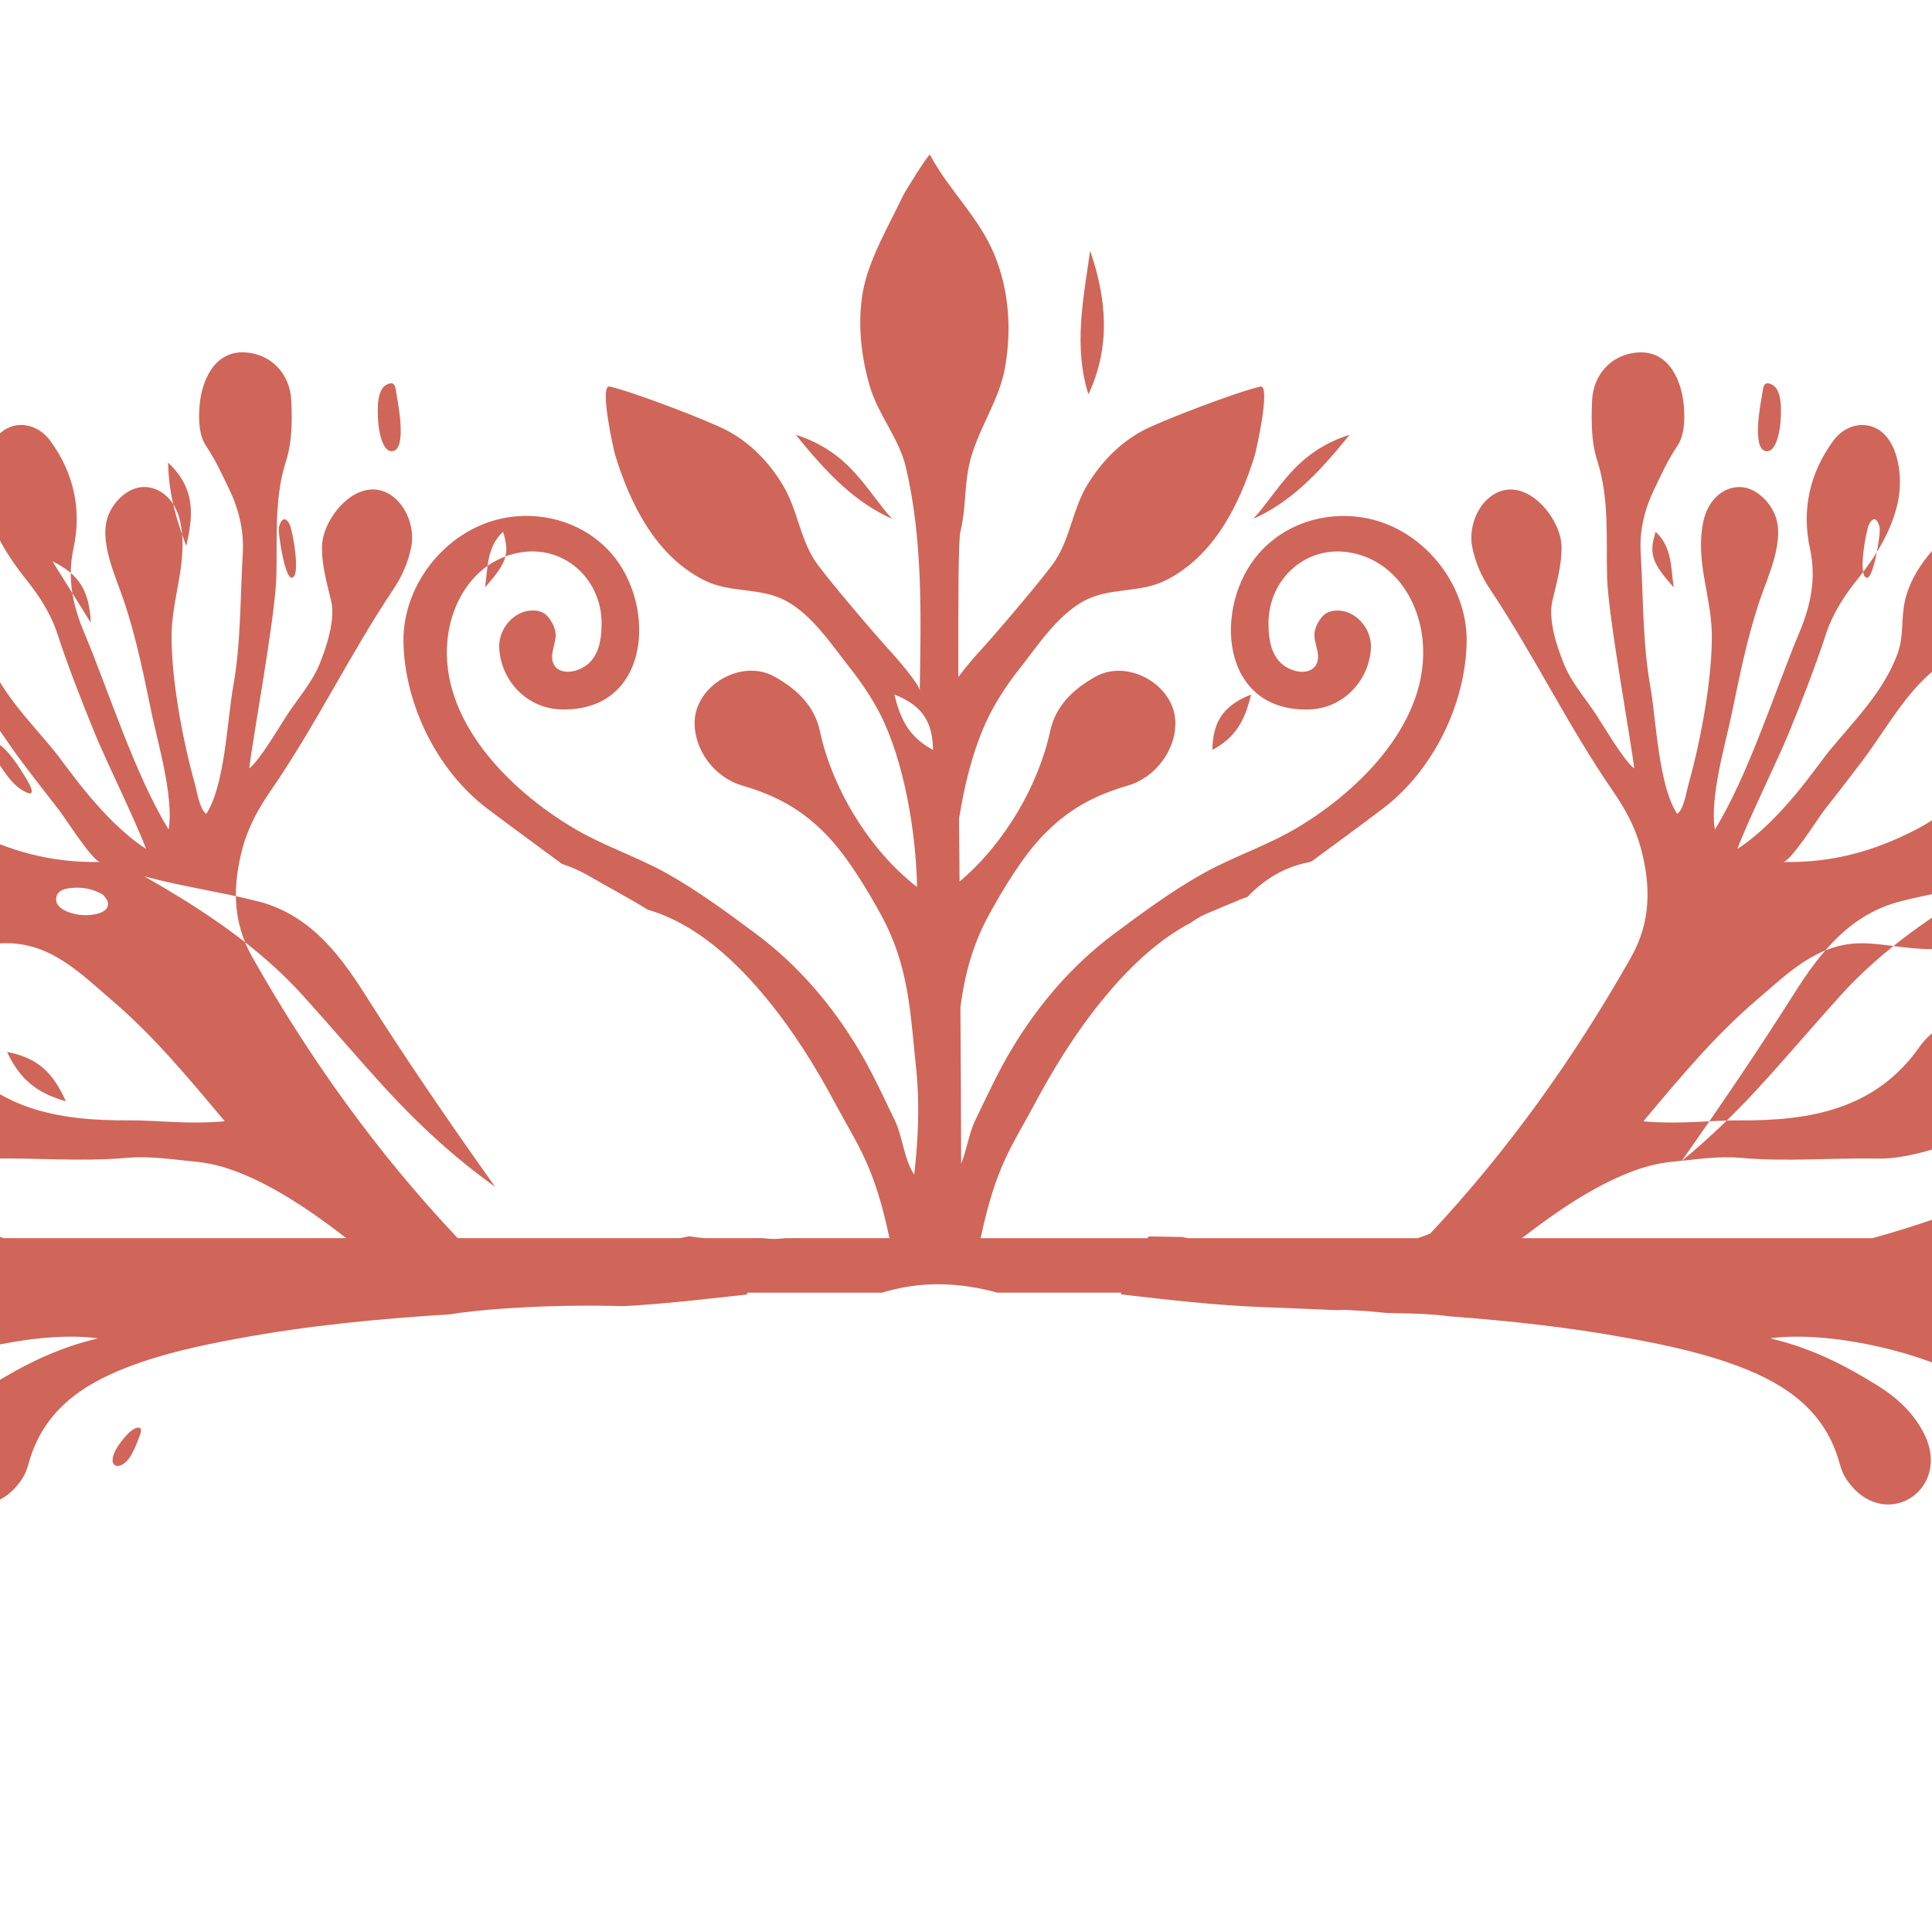
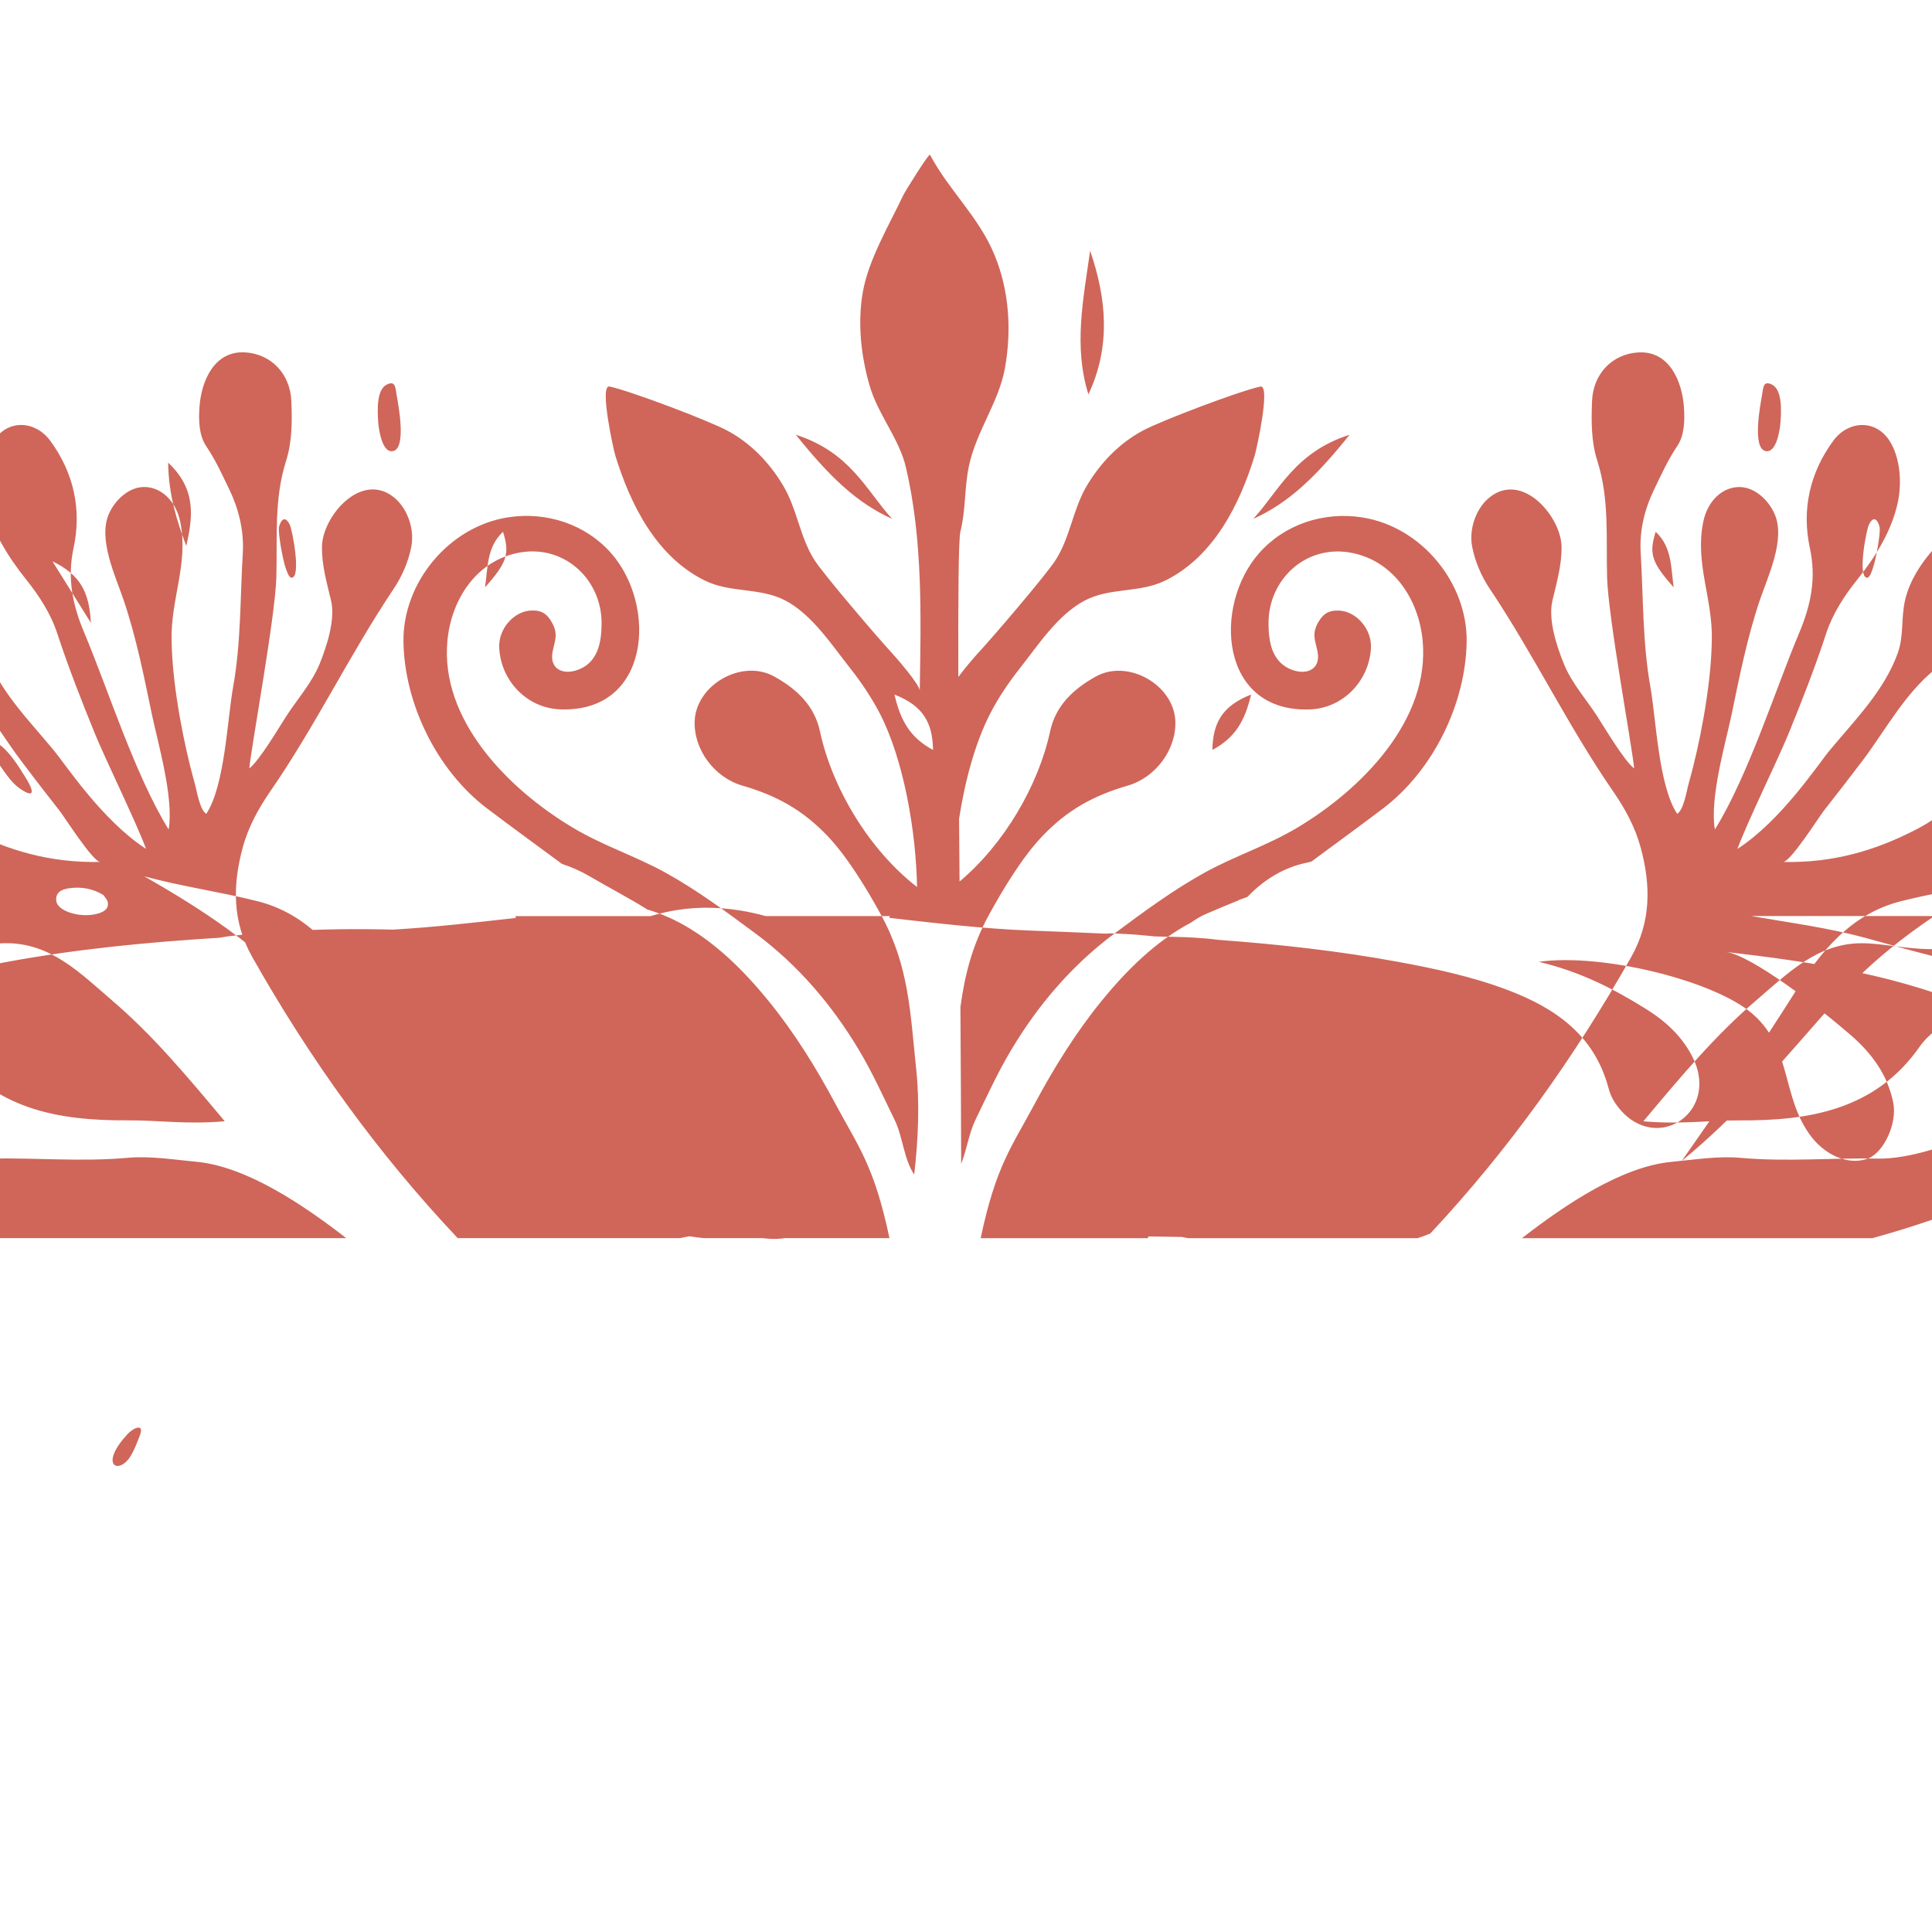
<svg xmlns="http://www.w3.org/2000/svg" version="1.1" id="Calque_1" x="0px" y="0px" width="36px" height="36px" viewBox="0 0 36 36" enable-background="new 0 0 36 36" xml:space="preserve">
  <g>
    <g>
      <line fill="none" stroke="#010101" stroke-width="10" stroke-miterlimit="10" x1="-95.992" y1="475" x2="-95.992" y2="405" />
      <line fill="none" stroke="#010101" stroke-width="10" stroke-miterlimit="10" x1="224.008" y1="475" x2="224.008" y2="405" />
      <g>
        <line fill="none" stroke="#010101" stroke-width="10" stroke-miterlimit="10" x1="184.008" y1="440" x2="-55.992" y2="440" />
        <polyline fill="none" stroke="#010101" stroke-width="10" stroke-miterlimit="10" points="-25.992,410 -55.992,440 -25.992,470         " />
        <polyline fill="none" stroke="#010101" stroke-width="10" stroke-miterlimit="10" points="154.008,470 184.008,440 154.008,410         " />
      </g>
    </g>
    <g>
      <g>
        <polyline fill="none" stroke="#010101" stroke-width="10" points="-65.992,385 224.008,385 224.008,175 -45.992,175    " />
        <path fill="none" stroke="#010101" stroke-width="10" d="M-95.992,355V170c0-19.33,15.67-35,35-35h15v190h-20     C-82.561,325-95.992,338.432-95.992,355L-95.992,355c0,16.568,13.432,30,30,30" />
      </g>
      <polyline fill="none" stroke="#010101" stroke-width="10" points="154.008,345 184.008,345 184.008,215 94.008,215   " />
      <g>
        <polyline fill="none" stroke="#010101" stroke-width="10" points="54.008,345 124.008,345 124.008,275 24.008,275    " />
        <line fill="none" stroke="#010101" stroke-width="10" x1="89.008" y1="305" x2="89.008" y2="345" />
        <polyline fill="none" stroke="#010101" stroke-width="10" points="24.008,345 -5.992,345 -5.992,215 64.008,215 64.008,245         " />
      </g>
    </g>
  </g>
  <g>
    <g>
      <line fill="none" stroke="#010101" stroke-width="10" stroke-miterlimit="10" x1="-125.992" y1="-273" x2="64.008" y2="-273" />
      <polyline fill="none" stroke="#010101" stroke-width="10" stroke-miterlimit="10" points="34.008,-243 64.008,-273 34.008,-303       " />
      <polyline fill="none" stroke="#010101" stroke-width="10" stroke-miterlimit="10" points="-95.992,-303 -125.992,-273     -95.992,-243   " />
    </g>
    <g>
      <line fill="none" stroke="#010101" stroke-width="10" stroke-miterlimit="10" x1="-145.992" y1="-343" x2="94.008" y2="-343" />
      <line fill="none" stroke="#010101" stroke-width="10" stroke-miterlimit="10" x1="-65.992" y1="-343" x2="-65.992" y2="-393" />
      <line fill="none" stroke="#010101" stroke-width="10" stroke-miterlimit="10" x1="14.008" y1="-343" x2="14.008" y2="-393" />
      <polygon fill="none" stroke="#010101" stroke-width="10" stroke-miterlimit="10" points="94.008,-393 -145.992,-393     -145.992,-313 -185.992,-313 -185.992,-433 134.008,-433 134.008,-113 -185.992,-113 -185.992,-233 -145.992,-233 -145.992,-153     94.008,-153   " />
      <line fill="none" stroke="#010101" stroke-width="10" stroke-miterlimit="10" x1="94.008" y1="-203" x2="-145.992" y2="-203" />
      <line fill="none" stroke="#010101" stroke-width="10" stroke-miterlimit="10" x1="14.008" y1="-203" x2="14.008" y2="-153" />
      <line fill="none" stroke="#010101" stroke-width="10" stroke-miterlimit="10" x1="-65.992" y1="-203" x2="-65.992" y2="-153" />
    </g>
  </g>
  <g>
-     <path fill="#CF6659" d="M50.052,23.07c-0.959-0.93-2.127-1.367-3.413-1.569c-0.296-0.046-0.589-0.114-1.055-0.206   c1.127-0.35,2.096-0.66,3.068-0.951c0.577-0.173,1.17-0.307,1.75-0.479c0.769-0.227,1.546-0.201,2.329-0.156   c0.893,0.049,1.436,0.547,1.738,1.343c0.104,0.271,0.282,0.517,0.549,0.645c0.43,0.21,1.049,0.099,1.236-0.385   c0.158-0.399,0.008-0.825-0.242-1.149c-0.494-0.639-1.338-0.798-2.072-1.006c0.749-0.292,1.392-0.429,1.951-0.751   c0.825-0.476,1.705-0.87,2.381-1.577c0.227-0.24,0.416-0.505,0.543-0.811c0.137-0.336,0.076-0.648-0.193-0.887   c-0.283-0.248-0.605-0.244-0.906-0.034c-0.529,0.367-0.92,0.862-1.233,1.411c-0.583,1.02-1.47,1.619-2.565,1.966   c-0.99,0.315-1.992,0.498-3.034,0.57c-1.361,0.094-2.669,0.527-3.957,0.955c-0.905,0.302-1.823,0.547-2.775,0.683   c0.735-0.568,5.155-2.274,9.271-5.667c1.344-1.107,2.66-2.238,4.313-2.871c0.328-0.125,0.672-0.229,1.016-0.281   c1.115-0.167,2.227-0.474,3.367-0.221c0.914,0.202,2.229-0.433,2.039-1.523c-0.094-0.537-0.555-0.839-1.088-0.721   c-0.449,0.101-0.852,0.317-1.172,0.651c-0.633,0.659-1.41,0.929-2.311,0.952c-0.748,0.02-1.703,0.344-2.585,0.519   c0.489-0.911,1.409-1.64,2.079-2.409c0.734-0.844,1.869-1.534,3.008-1.523c0.455,0.005,0.912,0.009,1.246-0.401   c0.604-0.737,0.164-1.648-0.807-1.515c-0.666,0.093-1.262,0.365-1.732,0.852c-0.82,0.851-1.695,1.643-2.527,2.483   c-1.08,1.093-2.216,2.135-3.287,3.239c-3.044,3.139-8.314,6.286-8.453,6.313c0.593-0.766,1.248-1.486,1.845-2.25   c1.7-2.174,2.729-4.76,4.315-7.016c0.402-0.574,0.842-1.124,1.435-1.527c0.55-0.377,1.132-0.65,1.819-0.649   c0.439,0,0.836-0.133,1.193-0.406c0.297-0.226,0.439-0.613,0.332-0.974c-0.051-0.166-0.15-0.317-0.291-0.419   c-0.138-0.099-0.478-0.158-0.643-0.128c-0.605,0.106-1.15,0.382-1.617,0.778c-1.334,1.136-2.461,2.458-3.388,3.945   c-0.507,0.808-0.938,1.551-1.456,2.385c-0.064-0.414,0.168-2.446,0.449-3.395c0.18-0.611,0.335-1.252,0.85-1.686   c0.277-0.238,0.537-0.518,0.607-0.925c0.064-0.373-0.051-0.649-0.352-0.848c-0.317-0.21-0.607-0.141-0.896,0.096   c-0.588,0.482-0.893,1.131-0.897,1.851c-0.006,0.944-0.15,1.879-0.281,2.813c-0.162,1.18-0.165,3.567-2.854,6.886   c-0.637,0.786-1.43,1.363-2.26,1.943c-1.115,0.781-2.282,1.476-3.521,2.048c-0.109,0.051-0.23,0.078-0.445,0.15   c0.44-0.598,0.83-1.104,1.195-1.624c0.711-1.017,1.229-2.126,1.678-3.286c0.324-0.846,0.662-1.687,0.924-2.556   c0.191-0.634,0.273-1.276,0.094-1.938c-0.105-0.387-0.325-0.686-0.631-0.914c-0.356-0.268-0.812-0.139-1.012,0.26   c-0.179,0.351-0.193,0.723-0.15,1.108c0.07,0.602,0.381,0.904,0.465,1.503c0.159,1.156-0.545,2.485-0.986,3.499   c-0.261,0.599-0.592,1.17-0.924,1.734c-0.521,0.886-1.303,1.523-2.105,2.143c-1.245,0.959-2.662,1.503-4.131,1.912h-6.531   c0.804-0.623,1.859-1.336,2.793-1.423c0.428-0.04,0.859-0.112,1.281-0.074c0.857,0.077,1.713-0.003,2.568,0.014   c1.002,0.021,3.501-0.912,2.67-2.324c-0.428-0.73-1.504-0.33-1.903,0.242c-0.825,1.177-2.065,1.378-3.345,1.37   c-0.545-0.005-1.096,0.08-1.801,0.017c0.723-0.863,1.351-1.61,2.098-2.249c0.586-0.5,1.141-1.075,1.984-1.069   c0.729,0.005,1.869,0.424,2.303-0.408c0.283-0.542,0.057-1.131-0.582-1.221c-0.012-0.002-0.025-0.003-0.039-0.003   c0.643-0.147,1.289-0.3,1.809-0.707c0.887-0.692,0.526-2.317-0.762-1.963c-0.385,0.105-0.737,0.733-0.805,1.105   c-0.104,0.579-0.523,0.875-0.961,1.097c-0.723,0.368-1.498,0.606-2.443,0.586c0.139,0.003,0.665-0.833,0.768-0.964   c0.246-0.313,0.489-0.626,0.729-0.944c0.416-0.558,0.776-1.224,1.318-1.667c0.111-0.092,0.262-0.155,0.385-0.233   c0.469-0.301,0.99-0.855,1.016-1.452c0.012-0.288-0.064-0.536-0.291-0.727c-0.371-0.313-0.848-0.151-1.142,0.184   c-0.229,0.263-0.42,0.566-0.504,0.907c-0.085,0.344-0.021,0.666-0.14,1.002c-0.253,0.705-0.801,1.25-1.269,1.814   c-0.219,0.263-0.901,1.308-1.72,1.837c0.199-0.534,0.758-1.668,0.957-2.156c0.248-0.61,0.489-1.222,0.694-1.849   c0.124-0.379,0.339-0.711,0.59-1.023c0.333-0.415,0.633-0.897,0.747-1.423c0.08-0.364,0.05-0.846-0.159-1.164   c-0.262-0.396-0.767-0.364-1.04,0.007c-0.441,0.597-0.592,1.286-0.439,1.999c0.125,0.573,0.018,1.07-0.202,1.593   c-0.434,1.029-0.938,2.636-1.567,3.654c-0.102-0.58,0.203-1.629,0.307-2.122c0.15-0.724,0.294-1.453,0.531-2.154   c0.152-0.448,0.486-1.136,0.271-1.611c-0.106-0.242-0.354-0.482-0.63-0.494c-0.328-0.014-0.622,0.252-0.7,0.668   c-0.148,0.766,0.18,1.411,0.164,2.179c-0.008,0.482-0.07,0.962-0.152,1.437c-0.074,0.417-0.164,0.83-0.279,1.237   c-0.038,0.133-0.088,0.483-0.214,0.569c-0.349-0.522-0.394-1.771-0.499-2.36c-0.148-0.824-0.132-1.663-0.181-2.496   C30.545,9.9,30.64,9.5,30.817,9.132c0.143-0.296,0.252-0.544,0.437-0.822c0.136-0.203,0.14-0.481,0.124-0.718   c-0.033-0.49-0.274-1.06-0.852-1.025c-0.482,0.028-0.842,0.396-0.861,0.912c-0.014,0.373-0.016,0.756,0.1,1.112   c0.227,0.712,0.16,1.442,0.181,2.174c0.022,0.741,0.454,3.075,0.505,3.554c-0.186-0.14-0.565-0.781-0.688-0.971   c-0.209-0.323-0.477-0.618-0.623-0.979c-0.134-0.331-0.296-0.823-0.213-1.176c0.078-0.333,0.178-0.672,0.17-1.017   c-0.015-0.523-0.645-1.292-1.225-0.985c-0.338,0.177-0.51,0.633-0.441,0.993c0.055,0.283,0.17,0.549,0.329,0.788   c0.819,1.222,1.456,2.553,2.293,3.766c0.224,0.324,0.415,0.669,0.52,1.059c0.19,0.705,0.193,1.378-0.179,2.038   c-1.058,1.871-2.291,3.598-3.742,5.149c-0.08,0.033-0.158,0.063-0.238,0.088H22.14c-0.039-0.008-0.078-0.016-0.117-0.023   c-0.207-0.002-0.412-0.006-0.619-0.01c-0.006,0.01-0.014,0.022-0.02,0.033h-3.111c0.286-1.355,0.582-1.706,1.01-2.51   c0.359-0.669,0.762-1.32,1.244-1.912c0.453-0.557,1.007-1.113,1.665-1.458c0.093-0.066,0.19-0.125,0.298-0.17   c0.199-0.086,0.396-0.167,0.592-0.247c0-0.001,0-0.002,0-0.004c0.014-0.005,0.029-0.009,0.043-0.015   c0.041-0.015,0.08-0.029,0.121-0.045c0.299-0.315,0.674-0.547,1.096-0.634c0.032-0.006,0.063-0.015,0.094-0.023   c0.498-0.368,0.92-0.675,1.332-0.987c0.945-0.716,1.545-1.963,1.561-3.113c0.015-1.085-0.837-2.143-1.953-2.314   c-0.716-0.11-1.444,0.131-1.917,0.67c-0.863,0.982-0.731,2.973,0.95,2.909c0.623-0.023,1.109-0.54,1.137-1.152   c0.014-0.348-0.275-0.682-0.604-0.69c-0.195-0.006-0.297,0.071-0.385,0.23c-0.117,0.218-0.047,0.329-0.006,0.538   c0.06,0.318-0.188,0.44-0.472,0.338c-0.374-0.136-0.441-0.512-0.442-0.862c-0.006-0.831,0.713-1.5,1.577-1.314   c0.781,0.168,1.222,0.888,1.294,1.621c0.146,1.484-1.136,2.781-2.339,3.497c-0.563,0.336-1.163,0.525-1.729,0.839   c-0.593,0.329-1.137,0.732-1.679,1.135c-0.783,0.583-1.416,1.325-1.91,2.151c-0.258,0.428-0.461,0.877-0.678,1.323   c-0.115,0.235-0.16,0.556-0.263,0.813c-0.002-0.933-0.007-1.924-0.014-2.919c0.079-0.579,0.21-1.128,0.53-1.717   c0.262-0.478,0.623-1.079,1-1.473c0.467-0.488,0.946-0.75,1.59-0.939c0.518-0.15,0.905-0.671,0.885-1.2   c-0.026-0.676-0.881-1.167-1.484-0.831c-0.41,0.229-0.746,0.535-0.85,1.022c-0.215,1-0.852,2.097-1.687,2.797   c-0.003-0.397-0.006-0.789-0.009-1.17c0.11-0.709,0.303-1.424,0.582-1.963c0.152-0.295,0.344-0.58,0.552-0.842   c0.339-0.43,0.707-1,1.212-1.263c0.48-0.249,1.023-0.131,1.51-0.377c0.9-0.453,1.377-1.424,1.654-2.326   c0.031-0.101,0.303-1.325,0.104-1.282c-0.395,0.085-1.841,0.633-2.191,0.821c-0.44,0.236-0.788,0.602-1.04,1.022   c-0.266,0.446-0.31,0.969-0.591,1.4c-0.177,0.272-1.15,1.413-1.43,1.714c-0.05,0.053-0.239,0.27-0.376,0.454   c-0.004-1.515,0.004-2.563,0.038-2.704c0.104-0.417,0.072-0.803,0.158-1.219c0.136-0.653,0.559-1.195,0.673-1.833   c0.125-0.704,0.081-1.436-0.193-2.104c-0.295-0.717-0.84-1.19-1.205-1.871c-0.017-0.03-0.456,0.67-0.497,0.755   c-0.267,0.563-0.649,1.201-0.755,1.812c-0.098,0.572-0.033,1.177,0.127,1.732c0.155,0.541,0.55,0.986,0.677,1.524   c0.318,1.358,0.281,2.781,0.258,4.163c0.003-0.108-0.445-0.624-0.526-0.71c-0.279-0.302-1.252-1.442-1.429-1.714   c-0.281-0.432-0.325-0.955-0.592-1.4c-0.25-0.42-0.599-0.787-1.04-1.022c-0.351-0.188-1.797-0.736-2.192-0.821   c-0.198-0.043,0.074,1.181,0.105,1.282c0.278,0.902,0.754,1.874,1.654,2.326c0.487,0.247,1.03,0.129,1.511,0.377   c0.503,0.263,0.871,0.833,1.212,1.263c0.207,0.262,0.397,0.546,0.552,0.842c0.451,0.874,0.676,2.208,0.695,3.236   c-0.896-0.693-1.585-1.85-1.809-2.9c-0.104-0.487-0.441-0.794-0.851-1.022c-0.604-0.336-1.458,0.154-1.484,0.831   c-0.02,0.529,0.367,1.049,0.884,1.2c0.645,0.188,1.123,0.451,1.591,0.939c0.375,0.395,0.738,0.996,0.999,1.473   c0.522,0.958,0.542,1.814,0.653,2.862c0.069,0.646,0.039,1.325-0.036,1.974c-0.188-0.268-0.215-0.711-0.363-1.013   c-0.218-0.446-0.419-0.896-0.677-1.323c-0.495-0.826-1.127-1.568-1.912-2.151c-0.542-0.402-1.085-0.806-1.678-1.135   c-0.566-0.313-1.166-0.503-1.728-0.839c-1.204-0.716-2.486-2.013-2.339-3.497c0.072-0.733,0.512-1.453,1.294-1.621   c0.864-0.186,1.583,0.483,1.578,1.314c-0.002,0.35-0.069,0.726-0.443,0.862c-0.284,0.103-0.532-0.02-0.47-0.338   c0.04-0.209,0.11-0.32-0.009-0.538c-0.086-0.16-0.189-0.237-0.383-0.23c-0.328,0.008-0.619,0.342-0.603,0.69   c0.027,0.613,0.512,1.129,1.137,1.152c1.679,0.063,1.812-1.927,0.95-2.909c-0.474-0.539-1.202-0.78-1.918-0.67   c-1.116,0.172-1.968,1.229-1.953,2.314c0.016,1.15,0.615,2.397,1.56,3.113c0.429,0.324,0.869,0.644,1.395,1.033   c0.169,0.054,0.339,0.128,0.509,0.227c0.365,0.213,0.733,0.405,1.084,0.623c0.924,0.27,1.67,0.983,2.253,1.7   c0.482,0.591,0.886,1.243,1.244,1.912c0.43,0.804,0.725,1.154,1.011,2.51h-1.947c-0.051,0.006-0.101,0.013-0.154,0.014   c-0.09,0.003-0.181-0.004-0.271-0.014h-1.089c-0.089-0.009-0.181-0.021-0.27-0.035c-0.059,0.012-0.117,0.023-0.174,0.035H8.529   c-1.488-1.575-2.751-3.33-3.828-5.237c-0.373-0.66-0.369-1.333-0.179-2.038c0.105-0.39,0.296-0.735,0.52-1.059   c0.838-1.213,1.475-2.544,2.294-3.766c0.159-0.238,0.274-0.504,0.329-0.788c0.069-0.36-0.104-0.815-0.441-0.993   c-0.582-0.307-1.21,0.462-1.224,0.985c-0.009,0.345,0.09,0.685,0.169,1.017c0.083,0.353-0.079,0.845-0.212,1.176   c-0.147,0.36-0.414,0.655-0.624,0.979c-0.123,0.19-0.502,0.832-0.688,0.971c0.05-0.479,0.482-2.813,0.504-3.554   C5.17,10.033,5.103,9.302,5.33,8.59c0.114-0.356,0.114-0.739,0.099-1.112C5.409,6.963,5.05,6.595,4.568,6.566   C3.99,6.532,3.749,7.102,3.716,7.592C3.701,7.828,3.705,8.107,3.84,8.31c0.186,0.278,0.295,0.526,0.438,0.822   C4.454,9.5,4.548,9.9,4.524,10.31c-0.05,0.833-0.032,1.672-0.181,2.496c-0.107,0.588-0.152,1.837-0.5,2.36   c-0.126-0.086-0.176-0.437-0.214-0.569c-0.115-0.407-0.205-0.82-0.279-1.237c-0.083-0.474-0.145-0.955-0.153-1.437   c-0.014-0.768,0.313-1.413,0.166-2.179C3.284,9.327,2.99,9.061,2.663,9.075C2.387,9.086,2.139,9.327,2.032,9.569   c-0.213,0.475,0.12,1.163,0.271,1.611c0.238,0.701,0.381,1.43,0.532,2.154c0.104,0.493,0.409,1.542,0.307,2.122   c-0.629-1.019-1.134-2.625-1.567-3.654c-0.221-0.522-0.327-1.02-0.204-1.593C1.525,9.496,1.375,8.807,0.934,8.21   C0.659,7.839,0.154,7.807-0.107,8.203c-0.209,0.317-0.239,0.8-0.16,1.164c0.115,0.526,0.416,1.008,0.748,1.423   c0.25,0.312,0.466,0.644,0.589,1.023c0.206,0.626,0.446,1.238,0.695,1.849c0.198,0.488,0.757,1.622,0.957,2.156   c-0.818-0.529-1.501-1.574-1.72-1.837c-0.467-0.565-1.016-1.11-1.268-1.814c-0.121-0.336-0.056-0.658-0.14-1.002   c-0.084-0.341-0.276-0.644-0.505-0.907c-0.292-0.335-0.77-0.497-1.141-0.184c-0.227,0.191-0.303,0.438-0.292,0.727   c0.025,0.596,0.548,1.151,1.016,1.452c0.123,0.078,0.273,0.142,0.385,0.233c0.541,0.443,0.901,1.109,1.319,1.667   c0.238,0.318,0.481,0.632,0.726,0.944c0.104,0.131,0.631,0.967,0.769,0.964c-0.945,0.02-1.722-0.218-2.443-0.586   c-0.438-0.223-0.858-0.518-0.962-1.097c-0.066-0.372-0.419-1-0.805-1.105c-1.288-0.354-1.647,1.271-0.762,1.963   c0.499,0.39,1.113,0.546,1.73,0.687c-0.082,0.005-0.163,0.012-0.244,0.023c-0.639,0.09-0.865,0.679-0.582,1.221   c0.435,0.833,1.576,0.413,2.304,0.408c0.844-0.006,1.399,0.568,1.984,1.069c0.748,0.639,1.375,1.386,2.097,2.249   c-0.705,0.063-1.255-0.021-1.8-0.017c-1.279,0.008-2.519-0.193-3.344-1.37c-0.401-0.572-1.476-0.972-1.905-0.242   c-0.829,1.412,1.668,2.345,2.671,2.324c0.855-0.017,1.711,0.063,2.569-0.014c0.421-0.038,0.854,0.034,1.281,0.074   c0.932,0.087,1.989,0.8,2.792,1.423h-6.531c-1.468-0.409-2.885-0.953-4.13-1.912c-0.803-0.619-1.584-1.257-2.107-2.143   c-0.333-0.564-0.662-1.136-0.923-1.734c-0.442-1.014-1.146-2.343-0.986-3.499c0.083-0.599,0.396-0.901,0.464-1.503   c0.045-0.385,0.027-0.757-0.148-1.108c-0.201-0.398-0.656-0.528-1.013-0.26c-0.305,0.229-0.525,0.527-0.63,0.914   c-0.18,0.662-0.097,1.303,0.093,1.938c0.261,0.869,0.599,1.709,0.925,2.556c0.448,1.159,0.966,2.269,1.678,3.286   c0.366,0.521,0.755,1.026,1.195,1.624c-0.215-0.072-0.336-0.1-0.446-0.15c-1.239-0.572-2.404-1.267-3.522-2.048   c-0.83-0.58-1.624-1.158-2.259-1.943c-2.688-3.319-2.689-5.706-2.854-6.886c-0.13-0.933-0.273-1.869-0.28-2.813   c-0.005-0.719-0.311-1.368-0.898-1.851c-0.29-0.237-0.578-0.307-0.895-0.096c-0.3,0.199-0.415,0.476-0.352,0.848   c0.069,0.407,0.329,0.688,0.61,0.925c0.512,0.433,0.669,1.074,0.85,1.686c0.28,0.949,0.512,2.981,0.447,3.395   c-0.518-0.834-0.951-1.577-1.455-2.385c-0.929-1.487-2.055-2.809-3.389-3.945c-0.467-0.396-1.011-0.672-1.618-0.778   c-0.165-0.029-0.504,0.03-0.641,0.128c-0.142,0.103-0.242,0.254-0.292,0.419c-0.108,0.361,0.035,0.748,0.331,0.974   c0.357,0.273,0.754,0.406,1.194,0.406c0.688,0,1.269,0.272,1.82,0.649c0.591,0.404,1.032,0.953,1.435,1.527   c1.583,2.256,2.613,4.842,4.313,7.016c0.598,0.765,1.252,1.484,1.847,2.25c-0.141-0.026-5.411-3.173-8.454-6.313   c-1.071-1.104-2.207-2.146-3.287-3.239c-0.832-0.84-1.708-1.632-2.528-2.483c-0.47-0.487-1.064-0.759-1.732-0.852   c-0.968-0.134-1.407,0.778-0.806,1.515c0.334,0.41,0.791,0.406,1.245,0.401c1.139-0.011,2.275,0.679,3.01,1.523   c0.667,0.769,1.589,1.498,2.077,2.409c-0.879-0.174-1.836-0.499-2.584-0.519c-0.901-0.023-1.677-0.292-2.31-0.952   c-0.322-0.334-0.723-0.55-1.173-0.651c-0.532-0.118-0.993,0.185-1.087,0.721c-0.191,1.09,1.125,1.725,2.038,1.523   c1.142-0.253,2.252,0.053,3.366,0.221c0.346,0.051,0.69,0.156,1.018,0.281c1.653,0.633,2.97,1.763,4.313,2.871   c4.115,3.393,8.533,5.099,9.27,5.667c-0.953-0.136-1.869-0.381-2.777-0.683c-1.287-0.428-2.592-0.861-3.955-0.955   c-1.041-0.072-2.043-0.255-3.033-0.57c-1.098-0.348-1.983-0.946-2.565-1.966c-0.314-0.549-0.706-1.044-1.232-1.411   c-0.302-0.21-0.624-0.214-0.906,0.034c-0.272,0.239-0.332,0.551-0.194,0.887c0.126,0.306,0.316,0.571,0.543,0.811   c0.673,0.708,1.556,1.101,2.381,1.577c0.559,0.322,1.202,0.459,1.949,0.751c-0.734,0.208-1.577,0.367-2.071,1.006   c-0.25,0.324-0.4,0.75-0.243,1.149c0.188,0.483,0.808,0.595,1.238,0.385c0.264-0.128,0.445-0.374,0.548-0.645   c0.302-0.796,0.845-1.294,1.739-1.343c0.783-0.045,1.561-0.07,2.328,0.156c0.58,0.172,1.171,0.306,1.751,0.479   c0.973,0.291,1.941,0.602,3.068,0.951c-0.465,0.092-0.759,0.16-1.055,0.206c-1.287,0.202-2.455,0.64-3.413,1.569h-19.174v1.016   h18.507c-0.059,0.275-0.001,0.561,0.254,0.835c0.677,0.729,1.666-0.094,1.953-0.835h11.568c-0.725,0.125-1.458,0.221-2.162,0.416   c-0.787,0.219-1.63,0.452-2.421,0.601c-0.526,0.101-1.097,0.138-1.615-0.024c-0.171-0.055-0.351-0.139-0.526-0.181   c-0.646-0.159-1.708-0.179-1.953,0.59c-0.272,0.862,0.753,1.343,1.441,1.253c1.008-0.132,1.966-0.444,2.888-0.86   c1.534-0.69,3.162-0.934,4.824-1.127c-0.476,0.058-1.719,1.019-2.333,1.551c-0.389,0.339-0.689,0.741-0.792,1.257   c-0.077,0.389,0.176,0.923,0.463,1.039c0.337,0.135,0.77-0.031,1.05-0.387c0.594-0.755,0.344-1.711,1.177-2.361   c0.739-0.578,2.74-1.078,3.916-0.914c-0.774,0.182-1.397,0.504-1.998,0.877c-0.37,0.23-0.687,0.521-0.878,0.919   c-0.511,1.056,0.778,1.846,1.458,0.827c0.055-0.082,0.093-0.18,0.12-0.275c0.262-0.977,0.978-1.48,1.865-1.818   c0.662-0.252,1.353-0.4,2.042-0.527c1.311-0.243,2.633-0.369,3.959-0.451c0.031-0.004,0.063-0.009,0.094-0.015l0,0   c0.028-0.004,0.056-0.01,0.084-0.013c0.231-0.029,0.462-0.053,0.693-0.07c0.099-0.008,0.198-0.014,0.296-0.02   c0.688-0.044,1.38-0.052,2.07-0.034c0.769-0.044,1.531-0.132,2.294-0.218c-0.002-0.012-0.007-0.022-0.009-0.033h2.518   c0.129-0.04,0.263-0.071,0.396-0.097c0.065-0.013,0.13-0.022,0.194-0.03c0.037-0.006,0.074-0.01,0.109-0.013   c0.078-0.007,0.156-0.013,0.235-0.015c0.022,0,0.046-0.002,0.067-0.002c0.221-0.002,0.444,0.015,0.668,0.051l0,0   c0.158,0.026,0.318,0.061,0.477,0.105h2.313c-0.003,0.011-0.007,0.023-0.009,0.033c0.877,0.1,1.752,0.203,2.637,0.237   c0.467,0.018,0.932,0.036,1.398,0.057c0.038-0.002,0.075-0.005,0.115-0.005c0.053,0,0.105,0.005,0.159,0.007l0,0   c0.073,0.003,0.146,0.007,0.219,0.012c0.08,0.006,0.161,0.012,0.241,0.021c0.002,0,0.004,0,0.008,0   c0.058,0.006,0.114,0.01,0.172,0.017c0.103,0.003,0.205,0.004,0.307,0.007c0.031,0,0.063,0.001,0.096,0.002   c0.113,0.002,0.228,0.007,0.342,0.014c0.142,0.008,0.282,0.02,0.426,0.04c1.129,0.083,2.254,0.206,3.373,0.413   c0.688,0.127,1.379,0.275,2.041,0.527c0.887,0.338,1.604,0.842,1.865,1.818c0.027,0.096,0.064,0.193,0.12,0.275   c0.68,1.019,1.968,0.229,1.458-0.827c-0.193-0.398-0.509-0.688-0.88-0.919c-0.599-0.373-1.224-0.695-1.997-0.877   c1.176-0.164,3.176,0.336,3.916,0.914c0.832,0.65,0.583,1.606,1.176,2.361c0.282,0.355,0.713,0.521,1.052,0.387   c0.286-0.116,0.54-0.65,0.462-1.039c-0.104-0.516-0.4-0.918-0.791-1.257c-0.614-0.532-1.856-1.493-2.332-1.551   c1.661,0.193,3.291,0.437,4.822,1.127c0.923,0.416,1.882,0.729,2.889,0.86c0.691,0.09,1.717-0.391,1.441-1.253   c-0.244-0.769-1.306-0.749-1.953-0.59c-0.175,0.042-0.354,0.126-0.525,0.181c-0.517,0.162-1.088,0.125-1.615,0.024   c-0.789-0.148-1.635-0.382-2.422-0.601c-0.703-0.195-1.437-0.291-2.161-0.416h11.567c0.288,0.741,1.277,1.564,1.954,0.835   c0.257-0.274,0.313-0.56,0.257-0.835h18.289V23.07H50.052z M57.431,20.613c0.217,0.115,0.412,0.211,0.598,0.327   c0.111,0.071,0.172,0.196,0.076,0.319c-0.094,0.123-0.246,0.079-0.334,0.011C57.575,21.119,57.393,20.94,57.431,20.613z    M60.017,16.313c0.08-0.202,0.193-0.589,0.477-0.569c0.238,0.017,0.145,0.325,0.02,0.453c-0.09,0.092-0.213,0.191-0.318,0.262   c-0.047,0.032-0.26,0.095-0.27,0.151C59.935,16.553,59.968,16.439,60.017,16.313z M66.163,9.808   c-0.586,0.684-0.9,0.859-1.574,0.921C65.087,10.393,65.46,9.998,66.163,9.808z M65.108,6.423c0.354,0.087,0.283,0.313-0.02,0.387   c-0.217,0.054-0.658,0.109-0.857,0.032C64.415,6.692,64.856,6.36,65.108,6.423z M59.392,5.986   c-0.254,0.328-0.512,0.511-0.945,0.386C58.716,6.09,59.009,5.994,59.392,5.986z M53.937,6.07c-0.059,0.447-0.309,0.652-0.641,0.867   C53.301,6.471,53.581,6.289,53.937,6.07z M45.752,11.768c0.023-0.139,0.081-0.238,0.215-0.266c0.151-0.031,0.214,0.079,0.253,0.205   c0.107,0.359,0.127,0.72,0.028,1.225C45.921,12.516,45.677,12.211,45.752,11.768z M39.806,19.602   c-0.245,0.533-0.576,0.771-1.094,0.92C38.943,20.008,39.216,19.713,39.806,19.602z M39.741,14.5   c0.137-0.221,0.342-0.558,0.563-0.665c0.292-0.142,0.115,0.155-0.002,0.319c-0.133,0.18-0.269,0.415-0.445,0.537   C39.537,14.912,39.617,14.699,39.741,14.5z M39.246,10.46c-0.258,0.412-0.448,0.717-0.716,1.145   C38.562,11.023,38.736,10.707,39.246,10.46z M37.091,8.621c-0.01,0.606-0.158,1.07-0.338,1.553   C36.638,9.66,36.548,9.129,37.091,8.621z M34.823,9.781c0.078-0.167,0.158-0.119,0.199,0.033c0.027,0.098-0.068,0.622-0.123,0.77   c-0.015,0.042-0.053,0.181-0.108,0.181C34.608,10.764,34.773,9.886,34.823,9.781z M30.851,9.909   c0.308,0.287,0.282,0.67,0.336,1.035C30.771,10.479,30.724,10.316,30.851,9.909z M32.955,8.405   c-0.019,0.005-0.038,0.005-0.06-0.001c-0.248-0.06-0.094-0.86-0.063-1.036c0.025-0.151,0.022-0.28,0.183-0.203   c0.205,0.097,0.173,0.52,0.163,0.687C33.171,7.972,33.119,8.363,32.955,8.405z M23.312,12.942   c-0.113,0.483-0.291,0.802-0.721,1.032C22.599,13.479,22.768,13.155,23.312,12.942z M25.148,8.101   c-0.628,0.782-1.131,1.268-1.796,1.568C23.83,9.151,24.125,8.427,25.148,8.101z M14.829,8.101c1.024,0.327,1.319,1.051,1.796,1.568   C15.96,9.369,15.458,8.883,14.829,8.101z M16.667,12.942c0.543,0.212,0.711,0.536,0.719,1.032   C16.956,13.744,16.78,13.426,16.667,12.942z M20.313,4.672c0.309,0.897,0.386,1.79-0.032,2.676C20,6.453,20.188,5.563,20.313,4.672   z M9.373,9.909c0.127,0.407,0.079,0.57-0.335,1.035C9.092,10.579,9.066,10.196,9.373,9.909z M7.046,7.852   c-0.009-0.167-0.041-0.59,0.163-0.687C7.37,7.088,7.366,7.217,7.392,7.368c0.03,0.175,0.185,0.976-0.063,1.036   C7.307,8.41,7.287,8.41,7.268,8.405C7.104,8.363,7.054,7.972,7.046,7.852z M5.433,10.765c-0.054,0-0.094-0.139-0.11-0.181   C5.27,10.436,5.174,9.912,5.2,9.814c0.042-0.152,0.122-0.2,0.201-0.033C5.45,9.886,5.616,10.764,5.433,10.765z M3.471,10.174   c-0.18-0.483-0.328-0.947-0.338-1.553C3.676,9.129,3.585,9.66,3.471,10.174z M0.978,10.46c0.51,0.247,0.686,0.563,0.715,1.145   C1.426,11.178,1.235,10.872,0.978,10.46z M0.366,14.691c-0.176-0.122-0.313-0.356-0.443-0.537   c-0.118-0.165-0.293-0.461-0.002-0.319c0.221,0.107,0.426,0.444,0.563,0.665C0.607,14.699,0.687,14.912,0.366,14.691z    M0.132,19.602c0.592,0.111,0.864,0.406,1.096,0.92C0.711,20.373,0.38,20.135,0.132,19.602z M-6.308,12.932   c-0.097-0.504-0.079-0.865,0.028-1.225c0.037-0.126,0.101-0.236,0.254-0.205c0.133,0.028,0.189,0.126,0.214,0.266   C-5.736,12.211-5.981,12.516-6.308,12.932z M-13.997,6.07c0.356,0.219,0.635,0.401,0.641,0.867   C-13.688,6.722-13.938,6.517-13.997,6.07z M-19.452,5.986c0.385,0.007,0.677,0.104,0.945,0.386   C-18.941,6.498-19.197,6.314-19.452,5.986z M-25.15,6.81c-0.302-0.074-0.372-0.3-0.019-0.387c0.253-0.063,0.695,0.269,0.878,0.419   C-24.49,6.919-24.933,6.864-25.15,6.81z M-26.225,9.808c0.706,0.189,1.077,0.584,1.576,0.921   C-25.323,10.667-25.637,10.492-26.225,9.808z M-20.253,16.459c-0.105-0.071-0.228-0.17-0.318-0.262   c-0.125-0.128-0.219-0.437,0.019-0.453c0.284-0.02,0.397,0.367,0.476,0.569c0.05,0.126,0.083,0.24,0.095,0.298   C-19.995,16.554-20.207,16.491-20.253,16.459z M-17.831,21.271c-0.088,0.068-0.241,0.112-0.335-0.011   c-0.095-0.123-0.034-0.248,0.079-0.319c0.184-0.116,0.38-0.212,0.595-0.327C-17.453,20.94-17.637,21.119-17.831,21.271z    M-7.697,25.659c0.532-0.185,0.934-0.054,1.33,0.181C-6.814,26.031-7.26,26.165-7.697,25.659z M-1.127,27.574   c-0.038,0.066-0.187,0.229-0.279,0.18c-0.041-0.023-0.065-0.258-0.065-0.311c-0.002-0.25,0.185-0.553,0.419-0.649   c0-0.001,0.002-0.001,0.002-0.001C-0.897,26.931-1.042,27.424-1.127,27.574z M2.604,26.752c-0.035,0.092-0.08,0.215-0.137,0.32   C2.436,27.133,2.4,27.188,2.36,27.228c-0.163,0.162-0.322,0.091-0.24-0.13c0.05-0.137,0.159-0.268,0.254-0.373   C2.475,26.611,2.702,26.504,2.604,26.752z M1.847,17.016c-0.311,0.104-0.766-0.025-0.797-0.222   c-0.025-0.163,0.097-0.221,0.226-0.241c0.229-0.035,0.45,0.001,0.65,0.124c0.028,0.042,0.067,0.08,0.079,0.124   C2.038,16.93,1.938,16.986,1.847,17.016z M7.208,20.31c-0.529-0.575-1.033-1.173-1.557-1.752c-0.835-0.925-1.887-1.618-2.964-2.229   c0.696,0.189,1.4,0.285,2.108,0.463c0.947,0.237,1.508,0.952,1.995,1.72c0.775,1.225,1.594,2.42,2.435,3.601   c0-0.001,0-0.001-0.002-0.001C8.488,21.588,7.819,20.973,7.208,20.31z M-9.128,22.13c1.57-0.489,3.184-0.513,4.792-0.262   c1.118,0.174,2.982,0.736,4.407,1.202h-10.735C-10.288,22.599-9.741,22.32-9.128,22.13z M-12.263,24.291   c-0.067,0.016-0.15-0.065-0.133-0.142c0.005-0.022,0.013-0.042,0.019-0.063h0.461C-12.004,24.184-12.116,24.256-12.263,24.291z    M37.565,26.725c0.096,0.105,0.205,0.236,0.256,0.373c0.08,0.221-0.078,0.292-0.24,0.13c-0.041-0.04-0.076-0.095-0.109-0.155   c-0.056-0.105-0.1-0.229-0.137-0.32C37.239,26.504,37.466,26.611,37.565,26.725z M40.989,26.793c0.002,0,0.002,0,0.004,0.001   c0.232,0.097,0.42,0.399,0.418,0.649c0,0.053-0.023,0.287-0.064,0.311c-0.092,0.05-0.243-0.113-0.279-0.18   C40.981,27.424,40.838,26.931,40.989,26.793z M47.637,25.659c-0.437,0.506-0.884,0.372-1.331,0.181   C46.705,25.605,47.106,25.475,47.637,25.659z M44.276,21.868c1.608-0.251,3.223-0.228,4.793,0.262   c0.611,0.19,1.16,0.469,1.535,0.94H39.869C41.294,22.604,43.159,22.042,44.276,21.868z M38.891,16.793   c-0.031,0.197-0.487,0.326-0.798,0.222c-0.09-0.03-0.189-0.086-0.156-0.215c0.012-0.044,0.051-0.081,0.078-0.124   c0.201-0.123,0.421-0.159,0.65-0.124C38.794,16.573,38.917,16.63,38.891,16.793z M33.433,18.511   c0.486-0.769,1.048-1.483,1.996-1.72c0.539-0.135,1.074-0.223,1.608-0.34c-1.001,0.581-1.97,1.243-2.749,2.106   c-0.523,0.58-1.026,1.177-1.557,1.752c-0.435,0.472-0.9,0.917-1.396,1.325C32.058,20.608,32.762,19.571,33.433,18.511z    M52.335,24.149c0.018,0.076-0.064,0.157-0.131,0.142c-0.148-0.035-0.261-0.107-0.349-0.205h0.462   C52.321,24.107,52.33,24.127,52.335,24.149z" />
+     <path fill="#CF6659" d="M50.052,23.07c-0.959-0.93-2.127-1.367-3.413-1.569c-0.296-0.046-0.589-0.114-1.055-0.206   c1.127-0.35,2.096-0.66,3.068-0.951c0.577-0.173,1.17-0.307,1.75-0.479c0.769-0.227,1.546-0.201,2.329-0.156   c0.893,0.049,1.436,0.547,1.738,1.343c0.104,0.271,0.282,0.517,0.549,0.645c0.43,0.21,1.049,0.099,1.236-0.385   c0.158-0.399,0.008-0.825-0.242-1.149c-0.494-0.639-1.338-0.798-2.072-1.006c0.749-0.292,1.392-0.429,1.951-0.751   c0.825-0.476,1.705-0.87,2.381-1.577c0.227-0.24,0.416-0.505,0.543-0.811c0.137-0.336,0.076-0.648-0.193-0.887   c-0.283-0.248-0.605-0.244-0.906-0.034c-0.529,0.367-0.92,0.862-1.233,1.411c-0.583,1.02-1.47,1.619-2.565,1.966   c-0.99,0.315-1.992,0.498-3.034,0.57c-1.361,0.094-2.669,0.527-3.957,0.955c-0.905,0.302-1.823,0.547-2.775,0.683   c0.735-0.568,5.155-2.274,9.271-5.667c1.344-1.107,2.66-2.238,4.313-2.871c0.328-0.125,0.672-0.229,1.016-0.281   c1.115-0.167,2.227-0.474,3.367-0.221c0.914,0.202,2.229-0.433,2.039-1.523c-0.094-0.537-0.555-0.839-1.088-0.721   c-0.449,0.101-0.852,0.317-1.172,0.651c-0.633,0.659-1.41,0.929-2.311,0.952c-0.748,0.02-1.703,0.344-2.585,0.519   c0.489-0.911,1.409-1.64,2.079-2.409c0.734-0.844,1.869-1.534,3.008-1.523c0.455,0.005,0.912,0.009,1.246-0.401   c0.604-0.737,0.164-1.648-0.807-1.515c-0.666,0.093-1.262,0.365-1.732,0.852c-0.82,0.851-1.695,1.643-2.527,2.483   c-1.08,1.093-2.216,2.135-3.287,3.239c-3.044,3.139-8.314,6.286-8.453,6.313c0.593-0.766,1.248-1.486,1.845-2.25   c1.7-2.174,2.729-4.76,4.315-7.016c0.402-0.574,0.842-1.124,1.435-1.527c0.55-0.377,1.132-0.65,1.819-0.649   c0.439,0,0.836-0.133,1.193-0.406c0.297-0.226,0.439-0.613,0.332-0.974c-0.051-0.166-0.15-0.317-0.291-0.419   c-0.138-0.099-0.478-0.158-0.643-0.128c-0.605,0.106-1.15,0.382-1.617,0.778c-1.334,1.136-2.461,2.458-3.388,3.945   c-0.507,0.808-0.938,1.551-1.456,2.385c-0.064-0.414,0.168-2.446,0.449-3.395c0.18-0.611,0.335-1.252,0.85-1.686   c0.277-0.238,0.537-0.518,0.607-0.925c0.064-0.373-0.051-0.649-0.352-0.848c-0.317-0.21-0.607-0.141-0.896,0.096   c-0.588,0.482-0.893,1.131-0.897,1.851c-0.006,0.944-0.15,1.879-0.281,2.813c-0.162,1.18-0.165,3.567-2.854,6.886   c-0.637,0.786-1.43,1.363-2.26,1.943c-1.115,0.781-2.282,1.476-3.521,2.048c-0.109,0.051-0.23,0.078-0.445,0.15   c0.44-0.598,0.83-1.104,1.195-1.624c0.711-1.017,1.229-2.126,1.678-3.286c0.324-0.846,0.662-1.687,0.924-2.556   c0.191-0.634,0.273-1.276,0.094-1.938c-0.105-0.387-0.325-0.686-0.631-0.914c-0.356-0.268-0.812-0.139-1.012,0.26   c-0.179,0.351-0.193,0.723-0.15,1.108c0.07,0.602,0.381,0.904,0.465,1.503c0.159,1.156-0.545,2.485-0.986,3.499   c-0.261,0.599-0.592,1.17-0.924,1.734c-0.521,0.886-1.303,1.523-2.105,2.143c-1.245,0.959-2.662,1.503-4.131,1.912h-6.531   c0.804-0.623,1.859-1.336,2.793-1.423c0.428-0.04,0.859-0.112,1.281-0.074c0.857,0.077,1.713-0.003,2.568,0.014   c1.002,0.021,3.501-0.912,2.67-2.324c-0.428-0.73-1.504-0.33-1.903,0.242c-0.825,1.177-2.065,1.378-3.345,1.37   c-0.545-0.005-1.096,0.08-1.801,0.017c0.723-0.863,1.351-1.61,2.098-2.249c0.586-0.5,1.141-1.075,1.984-1.069   c0.729,0.005,1.869,0.424,2.303-0.408c0.283-0.542,0.057-1.131-0.582-1.221c-0.012-0.002-0.025-0.003-0.039-0.003   c0.643-0.147,1.289-0.3,1.809-0.707c0.887-0.692,0.526-2.317-0.762-1.963c-0.385,0.105-0.737,0.733-0.805,1.105   c-0.104,0.579-0.523,0.875-0.961,1.097c-0.723,0.368-1.498,0.606-2.443,0.586c0.139,0.003,0.665-0.833,0.768-0.964   c0.246-0.313,0.489-0.626,0.729-0.944c0.416-0.558,0.776-1.224,1.318-1.667c0.111-0.092,0.262-0.155,0.385-0.233   c0.469-0.301,0.99-0.855,1.016-1.452c0.012-0.288-0.064-0.536-0.291-0.727c-0.371-0.313-0.848-0.151-1.142,0.184   c-0.229,0.263-0.42,0.566-0.504,0.907c-0.085,0.344-0.021,0.666-0.14,1.002c-0.253,0.705-0.801,1.25-1.269,1.814   c-0.219,0.263-0.901,1.308-1.72,1.837c0.199-0.534,0.758-1.668,0.957-2.156c0.248-0.61,0.489-1.222,0.694-1.849   c0.124-0.379,0.339-0.711,0.59-1.023c0.333-0.415,0.633-0.897,0.747-1.423c0.08-0.364,0.05-0.846-0.159-1.164   c-0.262-0.396-0.767-0.364-1.04,0.007c-0.441,0.597-0.592,1.286-0.439,1.999c0.125,0.573,0.018,1.07-0.202,1.593   c-0.434,1.029-0.938,2.636-1.567,3.654c-0.102-0.58,0.203-1.629,0.307-2.122c0.15-0.724,0.294-1.453,0.531-2.154   c0.152-0.448,0.486-1.136,0.271-1.611c-0.106-0.242-0.354-0.482-0.63-0.494c-0.328-0.014-0.622,0.252-0.7,0.668   c-0.148,0.766,0.18,1.411,0.164,2.179c-0.008,0.482-0.07,0.962-0.152,1.437c-0.074,0.417-0.164,0.83-0.279,1.237   c-0.038,0.133-0.088,0.483-0.214,0.569c-0.349-0.522-0.394-1.771-0.499-2.36c-0.148-0.824-0.132-1.663-0.181-2.496   C30.545,9.9,30.64,9.5,30.817,9.132c0.143-0.296,0.252-0.544,0.437-0.822c0.136-0.203,0.14-0.481,0.124-0.718   c-0.033-0.49-0.274-1.06-0.852-1.025c-0.482,0.028-0.842,0.396-0.861,0.912c-0.014,0.373-0.016,0.756,0.1,1.112   c0.227,0.712,0.16,1.442,0.181,2.174c0.022,0.741,0.454,3.075,0.505,3.554c-0.186-0.14-0.565-0.781-0.688-0.971   c-0.209-0.323-0.477-0.618-0.623-0.979c-0.134-0.331-0.296-0.823-0.213-1.176c0.078-0.333,0.178-0.672,0.17-1.017   c-0.015-0.523-0.645-1.292-1.225-0.985c-0.338,0.177-0.51,0.633-0.441,0.993c0.055,0.283,0.17,0.549,0.329,0.788   c0.819,1.222,1.456,2.553,2.293,3.766c0.224,0.324,0.415,0.669,0.52,1.059c0.19,0.705,0.193,1.378-0.179,2.038   c-1.058,1.871-2.291,3.598-3.742,5.149c-0.08,0.033-0.158,0.063-0.238,0.088H22.14c-0.039-0.008-0.078-0.016-0.117-0.023   c-0.207-0.002-0.412-0.006-0.619-0.01c-0.006,0.01-0.014,0.022-0.02,0.033h-3.111c0.286-1.355,0.582-1.706,1.01-2.51   c0.359-0.669,0.762-1.32,1.244-1.912c0.453-0.557,1.007-1.113,1.665-1.458c0.093-0.066,0.19-0.125,0.298-0.17   c0.199-0.086,0.396-0.167,0.592-0.247c0-0.001,0-0.002,0-0.004c0.014-0.005,0.029-0.009,0.043-0.015   c0.041-0.015,0.08-0.029,0.121-0.045c0.299-0.315,0.674-0.547,1.096-0.634c0.032-0.006,0.063-0.015,0.094-0.023   c0.498-0.368,0.92-0.675,1.332-0.987c0.945-0.716,1.545-1.963,1.561-3.113c0.015-1.085-0.837-2.143-1.953-2.314   c-0.716-0.11-1.444,0.131-1.917,0.67c-0.863,0.982-0.731,2.973,0.95,2.909c0.623-0.023,1.109-0.54,1.137-1.152   c0.014-0.348-0.275-0.682-0.604-0.69c-0.195-0.006-0.297,0.071-0.385,0.23c-0.117,0.218-0.047,0.329-0.006,0.538   c0.06,0.318-0.188,0.44-0.472,0.338c-0.374-0.136-0.441-0.512-0.442-0.862c-0.006-0.831,0.713-1.5,1.577-1.314   c0.781,0.168,1.222,0.888,1.294,1.621c0.146,1.484-1.136,2.781-2.339,3.497c-0.563,0.336-1.163,0.525-1.729,0.839   c-0.593,0.329-1.137,0.732-1.679,1.135c-0.783,0.583-1.416,1.325-1.91,2.151c-0.258,0.428-0.461,0.877-0.678,1.323   c-0.115,0.235-0.16,0.556-0.263,0.813c-0.002-0.933-0.007-1.924-0.014-2.919c0.079-0.579,0.21-1.128,0.53-1.717   c0.262-0.478,0.623-1.079,1-1.473c0.467-0.488,0.946-0.75,1.59-0.939c0.518-0.15,0.905-0.671,0.885-1.2   c-0.026-0.676-0.881-1.167-1.484-0.831c-0.41,0.229-0.746,0.535-0.85,1.022c-0.215,1-0.852,2.097-1.687,2.797   c-0.003-0.397-0.006-0.789-0.009-1.17c0.11-0.709,0.303-1.424,0.582-1.963c0.152-0.295,0.344-0.58,0.552-0.842   c0.339-0.43,0.707-1,1.212-1.263c0.48-0.249,1.023-0.131,1.51-0.377c0.9-0.453,1.377-1.424,1.654-2.326   c0.031-0.101,0.303-1.325,0.104-1.282c-0.395,0.085-1.841,0.633-2.191,0.821c-0.44,0.236-0.788,0.602-1.04,1.022   c-0.266,0.446-0.31,0.969-0.591,1.4c-0.177,0.272-1.15,1.413-1.43,1.714c-0.05,0.053-0.239,0.27-0.376,0.454   c-0.004-1.515,0.004-2.563,0.038-2.704c0.104-0.417,0.072-0.803,0.158-1.219c0.136-0.653,0.559-1.195,0.673-1.833   c0.125-0.704,0.081-1.436-0.193-2.104c-0.295-0.717-0.84-1.19-1.205-1.871c-0.017-0.03-0.456,0.67-0.497,0.755   c-0.267,0.563-0.649,1.201-0.755,1.812c-0.098,0.572-0.033,1.177,0.127,1.732c0.155,0.541,0.55,0.986,0.677,1.524   c0.318,1.358,0.281,2.781,0.258,4.163c0.003-0.108-0.445-0.624-0.526-0.71c-0.279-0.302-1.252-1.442-1.429-1.714   c-0.281-0.432-0.325-0.955-0.592-1.4c-0.25-0.42-0.599-0.787-1.04-1.022c-0.351-0.188-1.797-0.736-2.192-0.821   c-0.198-0.043,0.074,1.181,0.105,1.282c0.278,0.902,0.754,1.874,1.654,2.326c0.487,0.247,1.03,0.129,1.511,0.377   c0.503,0.263,0.871,0.833,1.212,1.263c0.207,0.262,0.397,0.546,0.552,0.842c0.451,0.874,0.676,2.208,0.695,3.236   c-0.896-0.693-1.585-1.85-1.809-2.9c-0.104-0.487-0.441-0.794-0.851-1.022c-0.604-0.336-1.458,0.154-1.484,0.831   c-0.02,0.529,0.367,1.049,0.884,1.2c0.645,0.188,1.123,0.451,1.591,0.939c0.375,0.395,0.738,0.996,0.999,1.473   c0.522,0.958,0.542,1.814,0.653,2.862c0.069,0.646,0.039,1.325-0.036,1.974c-0.188-0.268-0.215-0.711-0.363-1.013   c-0.218-0.446-0.419-0.896-0.677-1.323c-0.495-0.826-1.127-1.568-1.912-2.151c-0.542-0.402-1.085-0.806-1.678-1.135   c-0.566-0.313-1.166-0.503-1.728-0.839c-1.204-0.716-2.486-2.013-2.339-3.497c0.072-0.733,0.512-1.453,1.294-1.621   c0.864-0.186,1.583,0.483,1.578,1.314c-0.002,0.35-0.069,0.726-0.443,0.862c-0.284,0.103-0.532-0.02-0.47-0.338   c0.04-0.209,0.11-0.32-0.009-0.538c-0.086-0.16-0.189-0.237-0.383-0.23c-0.328,0.008-0.619,0.342-0.603,0.69   c0.027,0.613,0.512,1.129,1.137,1.152c1.679,0.063,1.812-1.927,0.95-2.909c-0.474-0.539-1.202-0.78-1.918-0.67   c-1.116,0.172-1.968,1.229-1.953,2.314c0.016,1.15,0.615,2.397,1.56,3.113c0.429,0.324,0.869,0.644,1.395,1.033   c0.169,0.054,0.339,0.128,0.509,0.227c0.365,0.213,0.733,0.405,1.084,0.623c0.924,0.27,1.67,0.983,2.253,1.7   c0.482,0.591,0.886,1.243,1.244,1.912c0.43,0.804,0.725,1.154,1.011,2.51h-1.947c-0.051,0.006-0.101,0.013-0.154,0.014   c-0.09,0.003-0.181-0.004-0.271-0.014h-1.089c-0.089-0.009-0.181-0.021-0.27-0.035c-0.059,0.012-0.117,0.023-0.174,0.035H8.529   c-1.488-1.575-2.751-3.33-3.828-5.237c-0.373-0.66-0.369-1.333-0.179-2.038c0.105-0.39,0.296-0.735,0.52-1.059   c0.838-1.213,1.475-2.544,2.294-3.766c0.159-0.238,0.274-0.504,0.329-0.788c0.069-0.36-0.104-0.815-0.441-0.993   c-0.582-0.307-1.21,0.462-1.224,0.985c-0.009,0.345,0.09,0.685,0.169,1.017c0.083,0.353-0.079,0.845-0.212,1.176   c-0.147,0.36-0.414,0.655-0.624,0.979c-0.123,0.19-0.502,0.832-0.688,0.971c0.05-0.479,0.482-2.813,0.504-3.554   C5.17,10.033,5.103,9.302,5.33,8.59c0.114-0.356,0.114-0.739,0.099-1.112C5.409,6.963,5.05,6.595,4.568,6.566   C3.99,6.532,3.749,7.102,3.716,7.592C3.701,7.828,3.705,8.107,3.84,8.31c0.186,0.278,0.295,0.526,0.438,0.822   C4.454,9.5,4.548,9.9,4.524,10.31c-0.05,0.833-0.032,1.672-0.181,2.496c-0.107,0.588-0.152,1.837-0.5,2.36   c-0.126-0.086-0.176-0.437-0.214-0.569c-0.115-0.407-0.205-0.82-0.279-1.237c-0.083-0.474-0.145-0.955-0.153-1.437   c-0.014-0.768,0.313-1.413,0.166-2.179C3.284,9.327,2.99,9.061,2.663,9.075C2.387,9.086,2.139,9.327,2.032,9.569   c-0.213,0.475,0.12,1.163,0.271,1.611c0.238,0.701,0.381,1.43,0.532,2.154c0.104,0.493,0.409,1.542,0.307,2.122   c-0.629-1.019-1.134-2.625-1.567-3.654c-0.221-0.522-0.327-1.02-0.204-1.593C1.525,9.496,1.375,8.807,0.934,8.21   C0.659,7.839,0.154,7.807-0.107,8.203c-0.209,0.317-0.239,0.8-0.16,1.164c0.115,0.526,0.416,1.008,0.748,1.423   c0.25,0.312,0.466,0.644,0.589,1.023c0.206,0.626,0.446,1.238,0.695,1.849c0.198,0.488,0.757,1.622,0.957,2.156   c-0.818-0.529-1.501-1.574-1.72-1.837c-0.467-0.565-1.016-1.11-1.268-1.814c-0.121-0.336-0.056-0.658-0.14-1.002   c-0.084-0.341-0.276-0.644-0.505-0.907c-0.292-0.335-0.77-0.497-1.141-0.184c-0.227,0.191-0.303,0.438-0.292,0.727   c0.025,0.596,0.548,1.151,1.016,1.452c0.123,0.078,0.273,0.142,0.385,0.233c0.541,0.443,0.901,1.109,1.319,1.667   c0.238,0.318,0.481,0.632,0.726,0.944c0.104,0.131,0.631,0.967,0.769,0.964c-0.945,0.02-1.722-0.218-2.443-0.586   c-0.438-0.223-0.858-0.518-0.962-1.097c-0.066-0.372-0.419-1-0.805-1.105c-1.288-0.354-1.647,1.271-0.762,1.963   c0.499,0.39,1.113,0.546,1.73,0.687c-0.082,0.005-0.163,0.012-0.244,0.023c-0.639,0.09-0.865,0.679-0.582,1.221   c0.435,0.833,1.576,0.413,2.304,0.408c0.844-0.006,1.399,0.568,1.984,1.069c0.748,0.639,1.375,1.386,2.097,2.249   c-0.705,0.063-1.255-0.021-1.8-0.017c-1.279,0.008-2.519-0.193-3.344-1.37c-0.401-0.572-1.476-0.972-1.905-0.242   c-0.829,1.412,1.668,2.345,2.671,2.324c0.855-0.017,1.711,0.063,2.569-0.014c0.421-0.038,0.854,0.034,1.281,0.074   c0.932,0.087,1.989,0.8,2.792,1.423h-6.531c-1.468-0.409-2.885-0.953-4.13-1.912c-0.803-0.619-1.584-1.257-2.107-2.143   c-0.333-0.564-0.662-1.136-0.923-1.734c-0.442-1.014-1.146-2.343-0.986-3.499c0.083-0.599,0.396-0.901,0.464-1.503   c0.045-0.385,0.027-0.757-0.148-1.108c-0.201-0.398-0.656-0.528-1.013-0.26c-0.305,0.229-0.525,0.527-0.63,0.914   c-0.18,0.662-0.097,1.303,0.093,1.938c0.261,0.869,0.599,1.709,0.925,2.556c0.448,1.159,0.966,2.269,1.678,3.286   c0.366,0.521,0.755,1.026,1.195,1.624c-0.215-0.072-0.336-0.1-0.446-0.15c-1.239-0.572-2.404-1.267-3.522-2.048   c-0.83-0.58-1.624-1.158-2.259-1.943c-2.688-3.319-2.689-5.706-2.854-6.886c-0.13-0.933-0.273-1.869-0.28-2.813   c-0.005-0.719-0.311-1.368-0.898-1.851c-0.29-0.237-0.578-0.307-0.895-0.096c-0.3,0.199-0.415,0.476-0.352,0.848   c0.069,0.407,0.329,0.688,0.61,0.925c0.512,0.433,0.669,1.074,0.85,1.686c0.28,0.949,0.512,2.981,0.447,3.395   c-0.518-0.834-0.951-1.577-1.455-2.385c-0.929-1.487-2.055-2.809-3.389-3.945c-0.467-0.396-1.011-0.672-1.618-0.778   c-0.165-0.029-0.504,0.03-0.641,0.128c-0.142,0.103-0.242,0.254-0.292,0.419c-0.108,0.361,0.035,0.748,0.331,0.974   c0.357,0.273,0.754,0.406,1.194,0.406c0.688,0,1.269,0.272,1.82,0.649c0.591,0.404,1.032,0.953,1.435,1.527   c0.598,0.765,1.252,1.484,1.847,2.25c-0.141-0.026-5.411-3.173-8.454-6.313   c-1.071-1.104-2.207-2.146-3.287-3.239c-0.832-0.84-1.708-1.632-2.528-2.483c-0.47-0.487-1.064-0.759-1.732-0.852   c-0.968-0.134-1.407,0.778-0.806,1.515c0.334,0.41,0.791,0.406,1.245,0.401c1.139-0.011,2.275,0.679,3.01,1.523   c0.667,0.769,1.589,1.498,2.077,2.409c-0.879-0.174-1.836-0.499-2.584-0.519c-0.901-0.023-1.677-0.292-2.31-0.952   c-0.322-0.334-0.723-0.55-1.173-0.651c-0.532-0.118-0.993,0.185-1.087,0.721c-0.191,1.09,1.125,1.725,2.038,1.523   c1.142-0.253,2.252,0.053,3.366,0.221c0.346,0.051,0.69,0.156,1.018,0.281c1.653,0.633,2.97,1.763,4.313,2.871   c4.115,3.393,8.533,5.099,9.27,5.667c-0.953-0.136-1.869-0.381-2.777-0.683c-1.287-0.428-2.592-0.861-3.955-0.955   c-1.041-0.072-2.043-0.255-3.033-0.57c-1.098-0.348-1.983-0.946-2.565-1.966c-0.314-0.549-0.706-1.044-1.232-1.411   c-0.302-0.21-0.624-0.214-0.906,0.034c-0.272,0.239-0.332,0.551-0.194,0.887c0.126,0.306,0.316,0.571,0.543,0.811   c0.673,0.708,1.556,1.101,2.381,1.577c0.559,0.322,1.202,0.459,1.949,0.751c-0.734,0.208-1.577,0.367-2.071,1.006   c-0.25,0.324-0.4,0.75-0.243,1.149c0.188,0.483,0.808,0.595,1.238,0.385c0.264-0.128,0.445-0.374,0.548-0.645   c0.302-0.796,0.845-1.294,1.739-1.343c0.783-0.045,1.561-0.07,2.328,0.156c0.58,0.172,1.171,0.306,1.751,0.479   c0.973,0.291,1.941,0.602,3.068,0.951c-0.465,0.092-0.759,0.16-1.055,0.206c-1.287,0.202-2.455,0.64-3.413,1.569h-19.174v1.016   h18.507c-0.059,0.275-0.001,0.561,0.254,0.835c0.677,0.729,1.666-0.094,1.953-0.835h11.568c-0.725,0.125-1.458,0.221-2.162,0.416   c-0.787,0.219-1.63,0.452-2.421,0.601c-0.526,0.101-1.097,0.138-1.615-0.024c-0.171-0.055-0.351-0.139-0.526-0.181   c-0.646-0.159-1.708-0.179-1.953,0.59c-0.272,0.862,0.753,1.343,1.441,1.253c1.008-0.132,1.966-0.444,2.888-0.86   c1.534-0.69,3.162-0.934,4.824-1.127c-0.476,0.058-1.719,1.019-2.333,1.551c-0.389,0.339-0.689,0.741-0.792,1.257   c-0.077,0.389,0.176,0.923,0.463,1.039c0.337,0.135,0.77-0.031,1.05-0.387c0.594-0.755,0.344-1.711,1.177-2.361   c0.739-0.578,2.74-1.078,3.916-0.914c-0.774,0.182-1.397,0.504-1.998,0.877c-0.37,0.23-0.687,0.521-0.878,0.919   c-0.511,1.056,0.778,1.846,1.458,0.827c0.055-0.082,0.093-0.18,0.12-0.275c0.262-0.977,0.978-1.48,1.865-1.818   c0.662-0.252,1.353-0.4,2.042-0.527c1.311-0.243,2.633-0.369,3.959-0.451c0.031-0.004,0.063-0.009,0.094-0.015l0,0   c0.028-0.004,0.056-0.01,0.084-0.013c0.231-0.029,0.462-0.053,0.693-0.07c0.099-0.008,0.198-0.014,0.296-0.02   c0.688-0.044,1.38-0.052,2.07-0.034c0.769-0.044,1.531-0.132,2.294-0.218c-0.002-0.012-0.007-0.022-0.009-0.033h2.518   c0.129-0.04,0.263-0.071,0.396-0.097c0.065-0.013,0.13-0.022,0.194-0.03c0.037-0.006,0.074-0.01,0.109-0.013   c0.078-0.007,0.156-0.013,0.235-0.015c0.022,0,0.046-0.002,0.067-0.002c0.221-0.002,0.444,0.015,0.668,0.051l0,0   c0.158,0.026,0.318,0.061,0.477,0.105h2.313c-0.003,0.011-0.007,0.023-0.009,0.033c0.877,0.1,1.752,0.203,2.637,0.237   c0.467,0.018,0.932,0.036,1.398,0.057c0.038-0.002,0.075-0.005,0.115-0.005c0.053,0,0.105,0.005,0.159,0.007l0,0   c0.073,0.003,0.146,0.007,0.219,0.012c0.08,0.006,0.161,0.012,0.241,0.021c0.002,0,0.004,0,0.008,0   c0.058,0.006,0.114,0.01,0.172,0.017c0.103,0.003,0.205,0.004,0.307,0.007c0.031,0,0.063,0.001,0.096,0.002   c0.113,0.002,0.228,0.007,0.342,0.014c0.142,0.008,0.282,0.02,0.426,0.04c1.129,0.083,2.254,0.206,3.373,0.413   c0.688,0.127,1.379,0.275,2.041,0.527c0.887,0.338,1.604,0.842,1.865,1.818c0.027,0.096,0.064,0.193,0.12,0.275   c0.68,1.019,1.968,0.229,1.458-0.827c-0.193-0.398-0.509-0.688-0.88-0.919c-0.599-0.373-1.224-0.695-1.997-0.877   c1.176-0.164,3.176,0.336,3.916,0.914c0.832,0.65,0.583,1.606,1.176,2.361c0.282,0.355,0.713,0.521,1.052,0.387   c0.286-0.116,0.54-0.65,0.462-1.039c-0.104-0.516-0.4-0.918-0.791-1.257c-0.614-0.532-1.856-1.493-2.332-1.551   c1.661,0.193,3.291,0.437,4.822,1.127c0.923,0.416,1.882,0.729,2.889,0.86c0.691,0.09,1.717-0.391,1.441-1.253   c-0.244-0.769-1.306-0.749-1.953-0.59c-0.175,0.042-0.354,0.126-0.525,0.181c-0.517,0.162-1.088,0.125-1.615,0.024   c-0.789-0.148-1.635-0.382-2.422-0.601c-0.703-0.195-1.437-0.291-2.161-0.416h11.567c0.288,0.741,1.277,1.564,1.954,0.835   c0.257-0.274,0.313-0.56,0.257-0.835h18.289V23.07H50.052z M57.431,20.613c0.217,0.115,0.412,0.211,0.598,0.327   c0.111,0.071,0.172,0.196,0.076,0.319c-0.094,0.123-0.246,0.079-0.334,0.011C57.575,21.119,57.393,20.94,57.431,20.613z    M60.017,16.313c0.08-0.202,0.193-0.589,0.477-0.569c0.238,0.017,0.145,0.325,0.02,0.453c-0.09,0.092-0.213,0.191-0.318,0.262   c-0.047,0.032-0.26,0.095-0.27,0.151C59.935,16.553,59.968,16.439,60.017,16.313z M66.163,9.808   c-0.586,0.684-0.9,0.859-1.574,0.921C65.087,10.393,65.46,9.998,66.163,9.808z M65.108,6.423c0.354,0.087,0.283,0.313-0.02,0.387   c-0.217,0.054-0.658,0.109-0.857,0.032C64.415,6.692,64.856,6.36,65.108,6.423z M59.392,5.986   c-0.254,0.328-0.512,0.511-0.945,0.386C58.716,6.09,59.009,5.994,59.392,5.986z M53.937,6.07c-0.059,0.447-0.309,0.652-0.641,0.867   C53.301,6.471,53.581,6.289,53.937,6.07z M45.752,11.768c0.023-0.139,0.081-0.238,0.215-0.266c0.151-0.031,0.214,0.079,0.253,0.205   c0.107,0.359,0.127,0.72,0.028,1.225C45.921,12.516,45.677,12.211,45.752,11.768z M39.806,19.602   c-0.245,0.533-0.576,0.771-1.094,0.92C38.943,20.008,39.216,19.713,39.806,19.602z M39.741,14.5   c0.137-0.221,0.342-0.558,0.563-0.665c0.292-0.142,0.115,0.155-0.002,0.319c-0.133,0.18-0.269,0.415-0.445,0.537   C39.537,14.912,39.617,14.699,39.741,14.5z M39.246,10.46c-0.258,0.412-0.448,0.717-0.716,1.145   C38.562,11.023,38.736,10.707,39.246,10.46z M37.091,8.621c-0.01,0.606-0.158,1.07-0.338,1.553   C36.638,9.66,36.548,9.129,37.091,8.621z M34.823,9.781c0.078-0.167,0.158-0.119,0.199,0.033c0.027,0.098-0.068,0.622-0.123,0.77   c-0.015,0.042-0.053,0.181-0.108,0.181C34.608,10.764,34.773,9.886,34.823,9.781z M30.851,9.909   c0.308,0.287,0.282,0.67,0.336,1.035C30.771,10.479,30.724,10.316,30.851,9.909z M32.955,8.405   c-0.019,0.005-0.038,0.005-0.06-0.001c-0.248-0.06-0.094-0.86-0.063-1.036c0.025-0.151,0.022-0.28,0.183-0.203   c0.205,0.097,0.173,0.52,0.163,0.687C33.171,7.972,33.119,8.363,32.955,8.405z M23.312,12.942   c-0.113,0.483-0.291,0.802-0.721,1.032C22.599,13.479,22.768,13.155,23.312,12.942z M25.148,8.101   c-0.628,0.782-1.131,1.268-1.796,1.568C23.83,9.151,24.125,8.427,25.148,8.101z M14.829,8.101c1.024,0.327,1.319,1.051,1.796,1.568   C15.96,9.369,15.458,8.883,14.829,8.101z M16.667,12.942c0.543,0.212,0.711,0.536,0.719,1.032   C16.956,13.744,16.78,13.426,16.667,12.942z M20.313,4.672c0.309,0.897,0.386,1.79-0.032,2.676C20,6.453,20.188,5.563,20.313,4.672   z M9.373,9.909c0.127,0.407,0.079,0.57-0.335,1.035C9.092,10.579,9.066,10.196,9.373,9.909z M7.046,7.852   c-0.009-0.167-0.041-0.59,0.163-0.687C7.37,7.088,7.366,7.217,7.392,7.368c0.03,0.175,0.185,0.976-0.063,1.036   C7.307,8.41,7.287,8.41,7.268,8.405C7.104,8.363,7.054,7.972,7.046,7.852z M5.433,10.765c-0.054,0-0.094-0.139-0.11-0.181   C5.27,10.436,5.174,9.912,5.2,9.814c0.042-0.152,0.122-0.2,0.201-0.033C5.45,9.886,5.616,10.764,5.433,10.765z M3.471,10.174   c-0.18-0.483-0.328-0.947-0.338-1.553C3.676,9.129,3.585,9.66,3.471,10.174z M0.978,10.46c0.51,0.247,0.686,0.563,0.715,1.145   C1.426,11.178,1.235,10.872,0.978,10.46z M0.366,14.691c-0.176-0.122-0.313-0.356-0.443-0.537   c-0.118-0.165-0.293-0.461-0.002-0.319c0.221,0.107,0.426,0.444,0.563,0.665C0.607,14.699,0.687,14.912,0.366,14.691z    M0.132,19.602c0.592,0.111,0.864,0.406,1.096,0.92C0.711,20.373,0.38,20.135,0.132,19.602z M-6.308,12.932   c-0.097-0.504-0.079-0.865,0.028-1.225c0.037-0.126,0.101-0.236,0.254-0.205c0.133,0.028,0.189,0.126,0.214,0.266   C-5.736,12.211-5.981,12.516-6.308,12.932z M-13.997,6.07c0.356,0.219,0.635,0.401,0.641,0.867   C-13.688,6.722-13.938,6.517-13.997,6.07z M-19.452,5.986c0.385,0.007,0.677,0.104,0.945,0.386   C-18.941,6.498-19.197,6.314-19.452,5.986z M-25.15,6.81c-0.302-0.074-0.372-0.3-0.019-0.387c0.253-0.063,0.695,0.269,0.878,0.419   C-24.49,6.919-24.933,6.864-25.15,6.81z M-26.225,9.808c0.706,0.189,1.077,0.584,1.576,0.921   C-25.323,10.667-25.637,10.492-26.225,9.808z M-20.253,16.459c-0.105-0.071-0.228-0.17-0.318-0.262   c-0.125-0.128-0.219-0.437,0.019-0.453c0.284-0.02,0.397,0.367,0.476,0.569c0.05,0.126,0.083,0.24,0.095,0.298   C-19.995,16.554-20.207,16.491-20.253,16.459z M-17.831,21.271c-0.088,0.068-0.241,0.112-0.335-0.011   c-0.095-0.123-0.034-0.248,0.079-0.319c0.184-0.116,0.38-0.212,0.595-0.327C-17.453,20.94-17.637,21.119-17.831,21.271z    M-7.697,25.659c0.532-0.185,0.934-0.054,1.33,0.181C-6.814,26.031-7.26,26.165-7.697,25.659z M-1.127,27.574   c-0.038,0.066-0.187,0.229-0.279,0.18c-0.041-0.023-0.065-0.258-0.065-0.311c-0.002-0.25,0.185-0.553,0.419-0.649   c0-0.001,0.002-0.001,0.002-0.001C-0.897,26.931-1.042,27.424-1.127,27.574z M2.604,26.752c-0.035,0.092-0.08,0.215-0.137,0.32   C2.436,27.133,2.4,27.188,2.36,27.228c-0.163,0.162-0.322,0.091-0.24-0.13c0.05-0.137,0.159-0.268,0.254-0.373   C2.475,26.611,2.702,26.504,2.604,26.752z M1.847,17.016c-0.311,0.104-0.766-0.025-0.797-0.222   c-0.025-0.163,0.097-0.221,0.226-0.241c0.229-0.035,0.45,0.001,0.65,0.124c0.028,0.042,0.067,0.08,0.079,0.124   C2.038,16.93,1.938,16.986,1.847,17.016z M7.208,20.31c-0.529-0.575-1.033-1.173-1.557-1.752c-0.835-0.925-1.887-1.618-2.964-2.229   c0.696,0.189,1.4,0.285,2.108,0.463c0.947,0.237,1.508,0.952,1.995,1.72c0.775,1.225,1.594,2.42,2.435,3.601   c0-0.001,0-0.001-0.002-0.001C8.488,21.588,7.819,20.973,7.208,20.31z M-9.128,22.13c1.57-0.489,3.184-0.513,4.792-0.262   c1.118,0.174,2.982,0.736,4.407,1.202h-10.735C-10.288,22.599-9.741,22.32-9.128,22.13z M-12.263,24.291   c-0.067,0.016-0.15-0.065-0.133-0.142c0.005-0.022,0.013-0.042,0.019-0.063h0.461C-12.004,24.184-12.116,24.256-12.263,24.291z    M37.565,26.725c0.096,0.105,0.205,0.236,0.256,0.373c0.08,0.221-0.078,0.292-0.24,0.13c-0.041-0.04-0.076-0.095-0.109-0.155   c-0.056-0.105-0.1-0.229-0.137-0.32C37.239,26.504,37.466,26.611,37.565,26.725z M40.989,26.793c0.002,0,0.002,0,0.004,0.001   c0.232,0.097,0.42,0.399,0.418,0.649c0,0.053-0.023,0.287-0.064,0.311c-0.092,0.05-0.243-0.113-0.279-0.18   C40.981,27.424,40.838,26.931,40.989,26.793z M47.637,25.659c-0.437,0.506-0.884,0.372-1.331,0.181   C46.705,25.605,47.106,25.475,47.637,25.659z M44.276,21.868c1.608-0.251,3.223-0.228,4.793,0.262   c0.611,0.19,1.16,0.469,1.535,0.94H39.869C41.294,22.604,43.159,22.042,44.276,21.868z M38.891,16.793   c-0.031,0.197-0.487,0.326-0.798,0.222c-0.09-0.03-0.189-0.086-0.156-0.215c0.012-0.044,0.051-0.081,0.078-0.124   c0.201-0.123,0.421-0.159,0.65-0.124C38.794,16.573,38.917,16.63,38.891,16.793z M33.433,18.511   c0.486-0.769,1.048-1.483,1.996-1.72c0.539-0.135,1.074-0.223,1.608-0.34c-1.001,0.581-1.97,1.243-2.749,2.106   c-0.523,0.58-1.026,1.177-1.557,1.752c-0.435,0.472-0.9,0.917-1.396,1.325C32.058,20.608,32.762,19.571,33.433,18.511z    M52.335,24.149c0.018,0.076-0.064,0.157-0.131,0.142c-0.148-0.035-0.261-0.107-0.349-0.205h0.462   C52.321,24.107,52.33,24.127,52.335,24.149z" />
    <g>
      <rect x="-34.135" y="60.095" fill="#CF6659" width="103.429" height="1.016" />
      <g>
        <path fill="#CF6659" d="M5.598,61.87c-1.519-1.011-3.124-0.949-4.728-0.144c-1.789,0.9-3.399,2.453-5.035,3.596     c-0.679,0.473-1.557,0.979-2.417,1.203c0.091-1.626-0.339-2.781-1.081-3.656c-0.508-0.598-1.396-1.22-2.222-1.008     c-1.047,0.271-1.414,1.363-1.125,2.317c0.082,0.271,0.17,0.527,0.307,0.776c0.344,0.627,1.429,1.814,2.61,2.156     c-0.407,0.449-1.333,0.722-2.032,0.683c-0.866-0.05-1.409-0.181-2.206-0.514c-1.507-0.63-2.902-1.451-4.231-2.413     c-1.361-0.986-2.706-2.016-4.339-2.569c-2.035-0.691-4.235-0.528-6.096,0.579c-1.554,0.924-2.257,3.059-1.663,4.73     c0.586,1.648,2.181,2.293,3.782,1.709c1.583-0.578,2.11-2.223,1.747-3.319c-0.228-0.687-0.73-1.016-1.402-1.183     c-0.681-0.17-1.565,0.242-1.489,1.057c0.062,0.645,0.864,0.73,1.344,0.476c0.723-0.386,0.628,0.951,0.411,1.286     c-0.521,0.805-1.641,1.204-2.636,0.552c-0.895-0.585-1.118-2.249-0.618-3.119c0.743-1.3,1.684-1.956,3.492-2.114     c1.949-0.171,3.763,0.746,5.41,1.781c1.429,0.896,2.678,2.029,4.167,2.818c1.832,0.967,3.697,1.617,5.788,1.012     c1.049-0.303,1.614-1.082,1.814-1.166c0.77,0.041,2.252-0.601,2.793-0.979c1.082-0.752,2.738-2.042,3.84-2.768     c1.06-0.698,2.229-1.349,3.473-1.412c1.24-0.064,2.571,0.912,3.018,2.068c0.204,0.525,0.292,1.422,0.163,1.969     c-0.201,0.854-1.203,1.603-2.078,1.51c-0.598-0.063-1.134-0.518-1.248-1.123c-0.089-0.472,0.215-1.331,0.844-1.166     c0.255,0.067,0.434,0.299,0.723,0.308c0.271,0.006,0.537-0.204,0.601-0.466c0.077-0.324-0.123-0.571-0.363-0.758     c-0.47-0.361-1.145-0.352-1.667-0.08c-0.658,0.342-1.181,1.074-1.139,1.836c0.065,1.219,0.947,2.053,2.142,2.239     c1.467,0.229,3.163-0.991,3.315-2.503C7.729,64.43,6.965,62.778,5.598,61.87z M-7.647,66.434     c-0.94-0.303-1.685-1.096-2.175-1.794c-0.21-0.298-0.343-0.734-0.329-1.118c0.018-0.481,0.407-0.806,0.885-0.614     c0.174,0.066,0.354,0.174,0.478,0.312C-8.09,63.996-7.583,65.204-7.647,66.434z" />
        <path fill="#CF6659" d="M64.034,62.877c-1.861-1.107-4.061-1.271-6.096-0.579c-1.633,0.554-2.98,1.583-4.34,2.569     c-1.33,0.962-2.723,1.783-4.232,2.413c-0.797,0.333-1.339,0.464-2.205,0.514c-0.701,0.039-1.623-0.233-2.033-0.683     c1.185-0.342,2.268-1.529,2.612-2.156c0.136-0.249,0.226-0.506,0.307-0.776c0.29-0.954-0.075-2.047-1.123-2.317     c-0.827-0.212-1.716,0.41-2.224,1.008c-0.742,0.875-1.172,2.03-1.082,3.656c-0.858-0.225-1.737-0.73-2.416-1.203     c-1.635-1.143-3.246-2.695-5.034-3.596c-1.604-0.806-3.21-0.867-4.729,0.144c-1.367,0.908-2.132,2.56-1.968,4.202     c0.152,1.512,1.848,2.732,3.316,2.503c1.193-0.187,2.076-1.021,2.142-2.239c0.041-0.762-0.481-1.494-1.14-1.836     c-0.521-0.271-1.197-0.281-1.666,0.08c-0.242,0.187-0.441,0.434-0.363,0.758c0.063,0.262,0.33,0.472,0.602,0.466     c0.287-0.009,0.467-0.24,0.722-0.308c0.63-0.165,0.934,0.694,0.845,1.166c-0.114,0.605-0.65,1.061-1.249,1.123     c-0.874,0.093-1.876-0.656-2.077-1.51c-0.13-0.547-0.041-1.443,0.162-1.969c0.447-1.156,1.777-2.133,3.018-2.068     c1.244,0.063,2.414,0.714,3.473,1.412c1.103,0.726,2.76,2.016,3.841,2.768c0.541,0.378,2.022,1.02,2.793,0.979     c0.202,0.084,0.766,0.863,1.813,1.166c2.09,0.605,3.957-0.045,5.789-1.012c1.487-0.789,2.736-1.922,4.165-2.818     c1.647-1.035,3.46-1.952,5.411-1.781c1.805,0.158,2.748,0.814,3.49,2.114c0.5,0.87,0.279,2.534-0.617,3.119     c-0.994,0.652-2.115,0.253-2.635-0.552c-0.217-0.335-0.313-1.672,0.41-1.286c0.48,0.255,1.281,0.169,1.342-0.476     c0.078-0.814-0.805-1.227-1.488-1.057c-0.67,0.167-1.174,0.496-1.402,1.183c-0.363,1.097,0.166,2.741,1.748,3.319     c1.602,0.584,3.195-0.061,3.781-1.709C66.292,65.936,65.589,63.801,64.034,62.877z M45.824,63.219     c0.124-0.138,0.304-0.245,0.478-0.312c0.479-0.191,0.867,0.133,0.887,0.614c0.015,0.384-0.118,0.82-0.329,1.118     c-0.493,0.698-1.234,1.491-2.175,1.794C44.621,65.204,45.126,63.996,45.824,63.219z" />
        <path fill="#CF6659" d="M18.325,66.902c-0.482,0.439-0.958,0.885-1.498,1.256c-0.481,0.333-1.185,0.596-1.361,1.211     c-0.182,0.634,0.349,1.17,0.983,0.986c0.466-0.138,0.77-0.467,1.009-0.853c0.274-0.442,0.864-2.237,0.95-2.68     C18.382,66.85,18.354,66.875,18.325,66.902z" />
-         <path fill="#CF6659" d="M20.733,68.158c-0.54-0.371-1.016-0.816-1.5-1.256c-0.027-0.027-0.055-0.053-0.082-0.079     c0.086,0.442,0.676,2.237,0.949,2.68c0.238,0.386,0.543,0.715,1.01,0.853c0.634,0.184,1.164-0.353,0.983-0.986     C21.917,68.754,21.213,68.491,20.733,68.158z" />
        <path fill="#CF6659" d="M26.655,62.608c-0.621-0.223-1.555-0.237-2.105,0.157c-0.54,0.387-0.87,1.063-0.891,1.721     c-0.021,0.674,0.358,1.482,1.039,1.699c0.4,0.125,0.874-0.032,0.99-0.457c0.119-0.424-0.14-0.766-0.527-0.94     c-0.532-0.24-0.565-1.082-0.019-1.349c0.302-0.147,0.599-0.168,0.866-0.092c0.511,0.145,0.916,0.631,1.053,1.208     c0.12,0.51,0.029,1.078-0.203,1.542c-0.373,0.744-1.127,1.265-1.967,1.293c-0.568,0.019-1.336-0.134-1.844-0.361     c-0.885-0.399-1.676-0.977-2.348-1.674c-0.334-0.346-0.64-0.72-0.92-1.111c-0.215-0.298-0.967-1.646-1.013-1.578     c-0.032,0.047-0.433,0.744-0.535,0.906c-0.933,1.484-2.092,2.723-3.72,3.457c-0.508,0.228-1.275,0.38-1.845,0.361     c-0.839-0.028-1.593-0.549-1.966-1.293c-0.233-0.464-0.323-1.032-0.203-1.542c0.137-0.577,0.542-1.063,1.053-1.208     c0.268-0.076,0.564-0.056,0.867,0.092c0.547,0.267,0.513,1.108-0.021,1.349c-0.387,0.175-0.644,0.517-0.528,0.94     c0.118,0.425,0.593,0.582,0.992,0.457c0.68-0.217,1.06-1.025,1.04-1.699c-0.021-0.658-0.352-1.334-0.891-1.721     c-0.55-0.395-1.485-0.38-2.105-0.157c-0.456,0.165-0.852,0.466-1.11,0.878c-0.494,0.787-0.55,1.845-0.247,2.712     c0.363,1.037,1.256,1.757,2.298,2.052c1.751,0.493,3.135-0.244,4.407-1.258c0.91-0.727,1.627-1.665,2.318-2.605     c0.091-0.125,0.159-0.252,0.21-0.381c0.051,0.129,0.118,0.256,0.209,0.381c0.691,0.94,1.408,1.879,2.318,2.605     c1.271,1.014,2.655,1.751,4.406,1.258c1.042-0.295,1.936-1.015,2.299-2.052c0.303-0.867,0.246-1.925-0.247-2.712     C27.507,63.074,27.111,62.773,26.655,62.608z" />
        <path fill="#CF6659" d="M18.771,69.799c-0.592,0.01-1.037,0.523-1.016,1.171c0.019,0.522,0.44,0.94,0.942,0.932     c0.707-0.011,1.13-0.456,1.107-1.163C19.786,70.162,19.376,69.793,18.771,69.799z" />
      </g>
    </g>
  </g>
</svg>